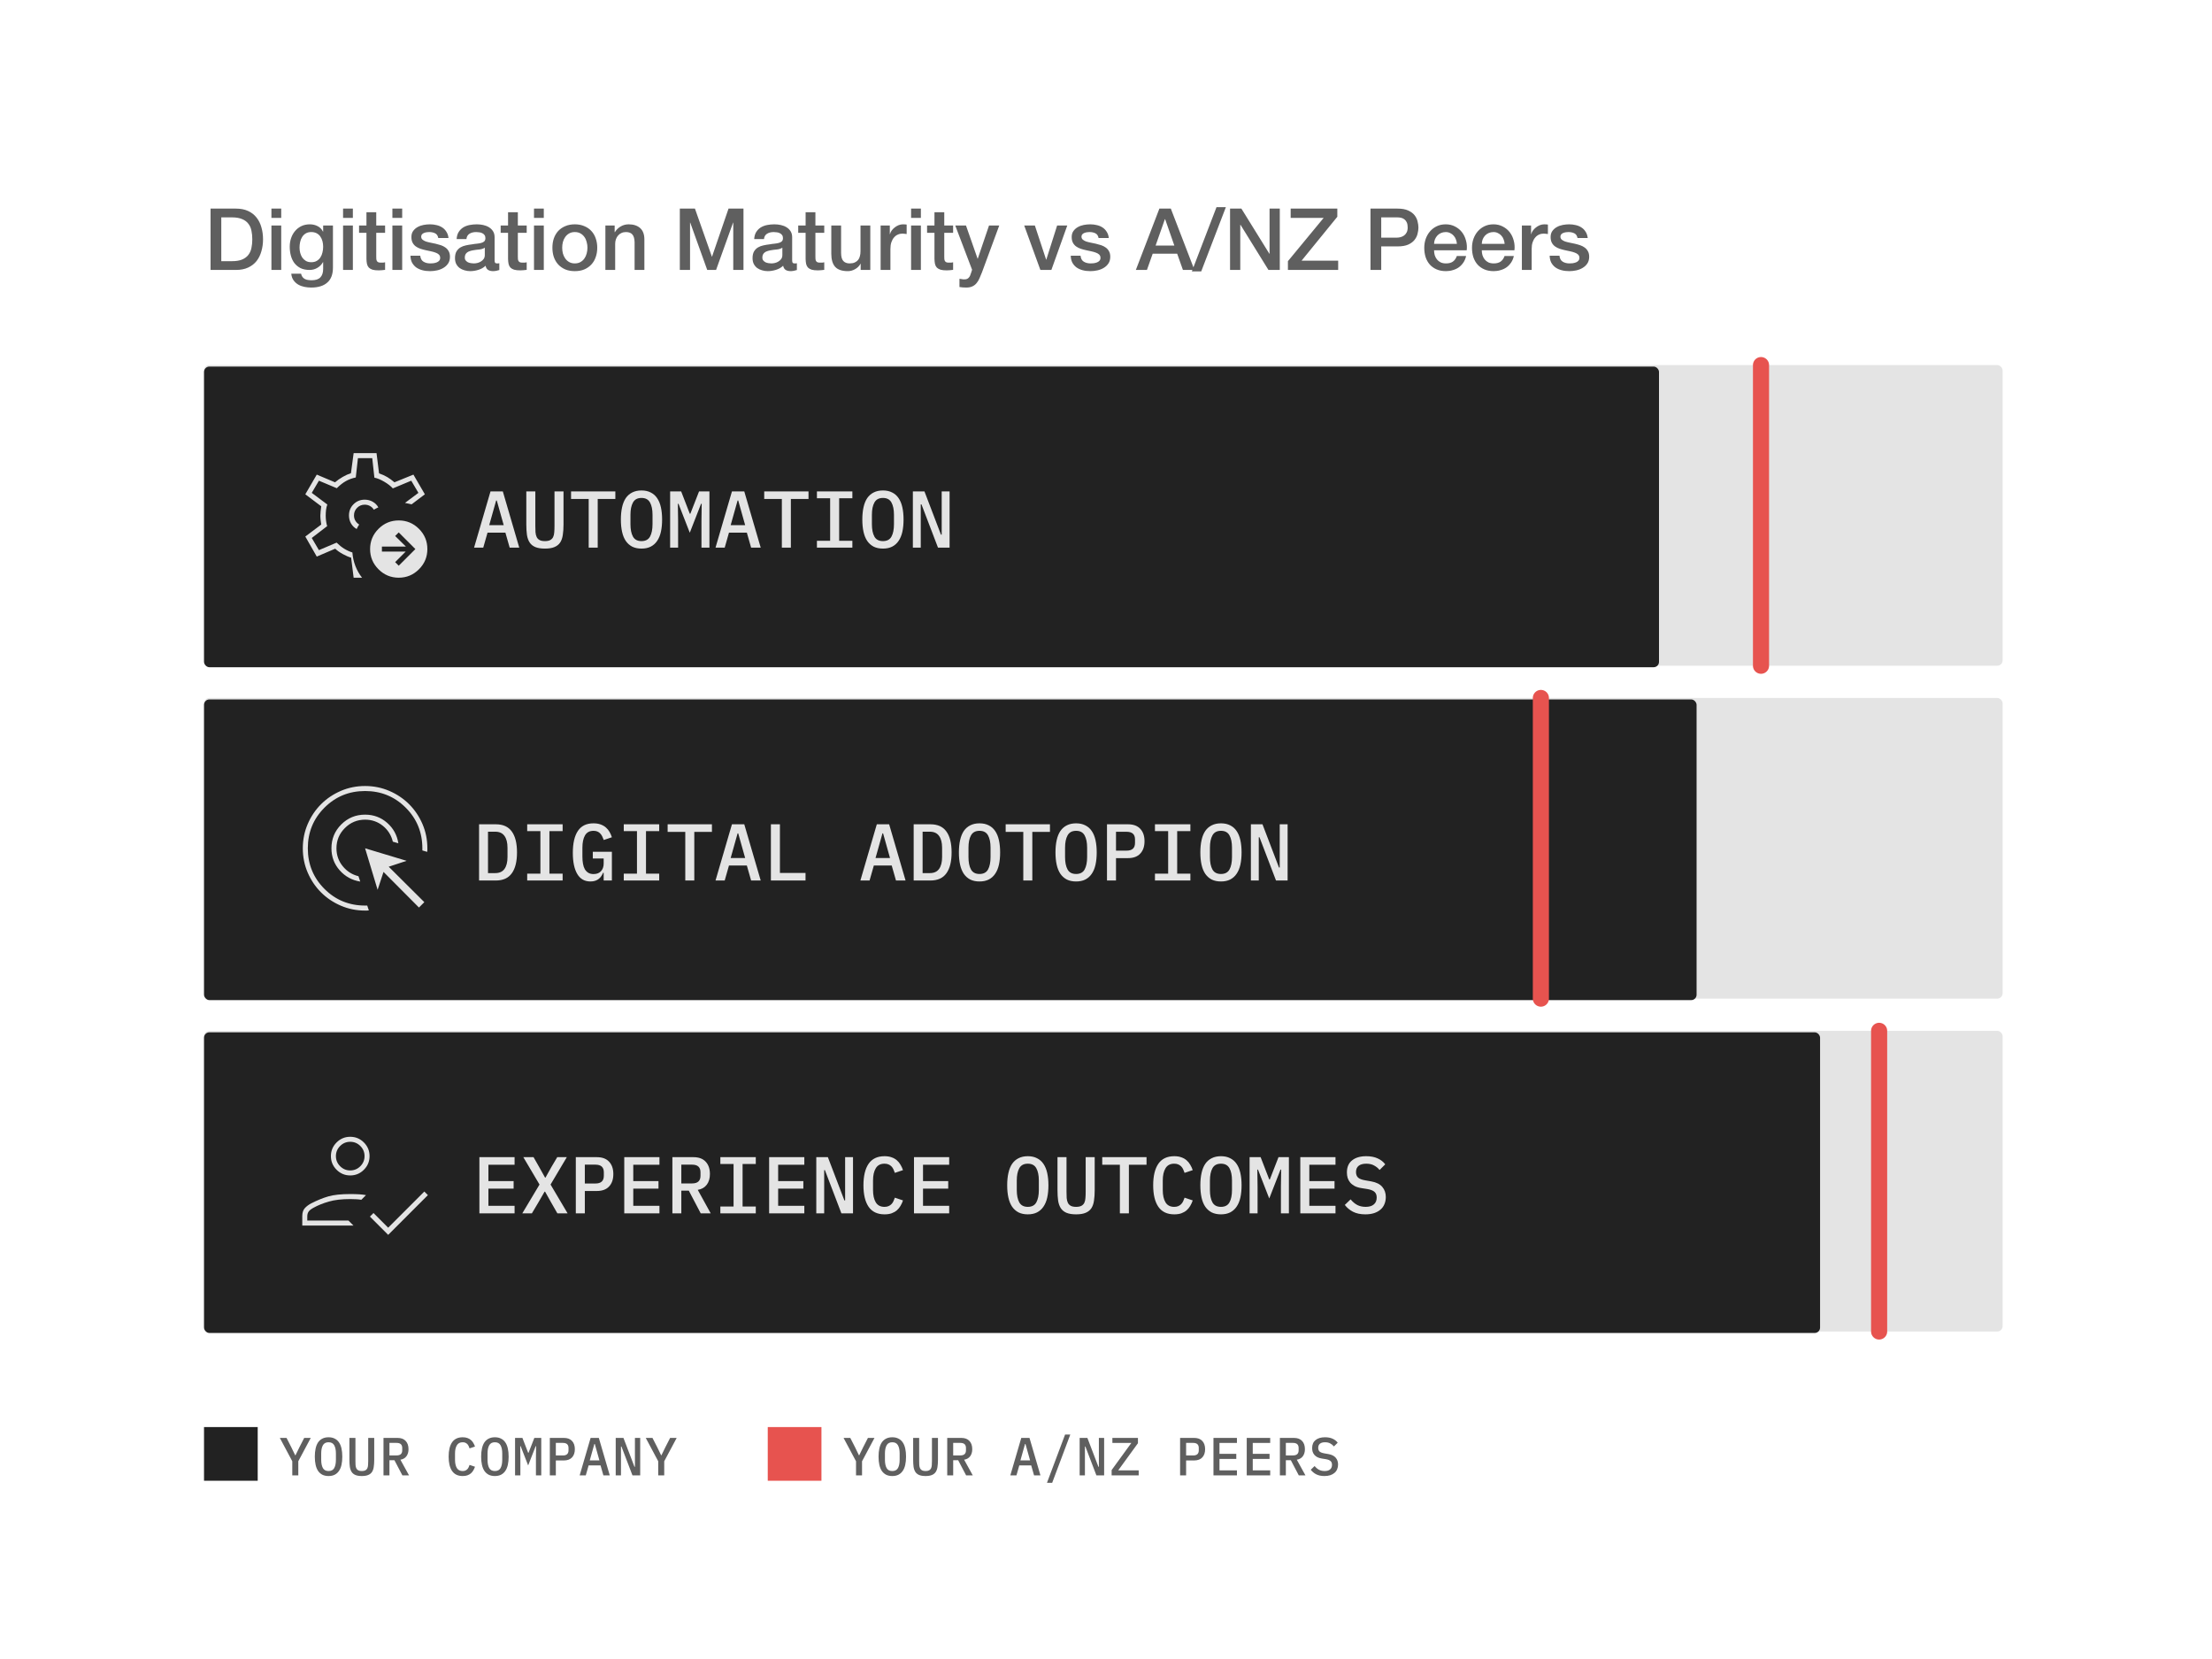
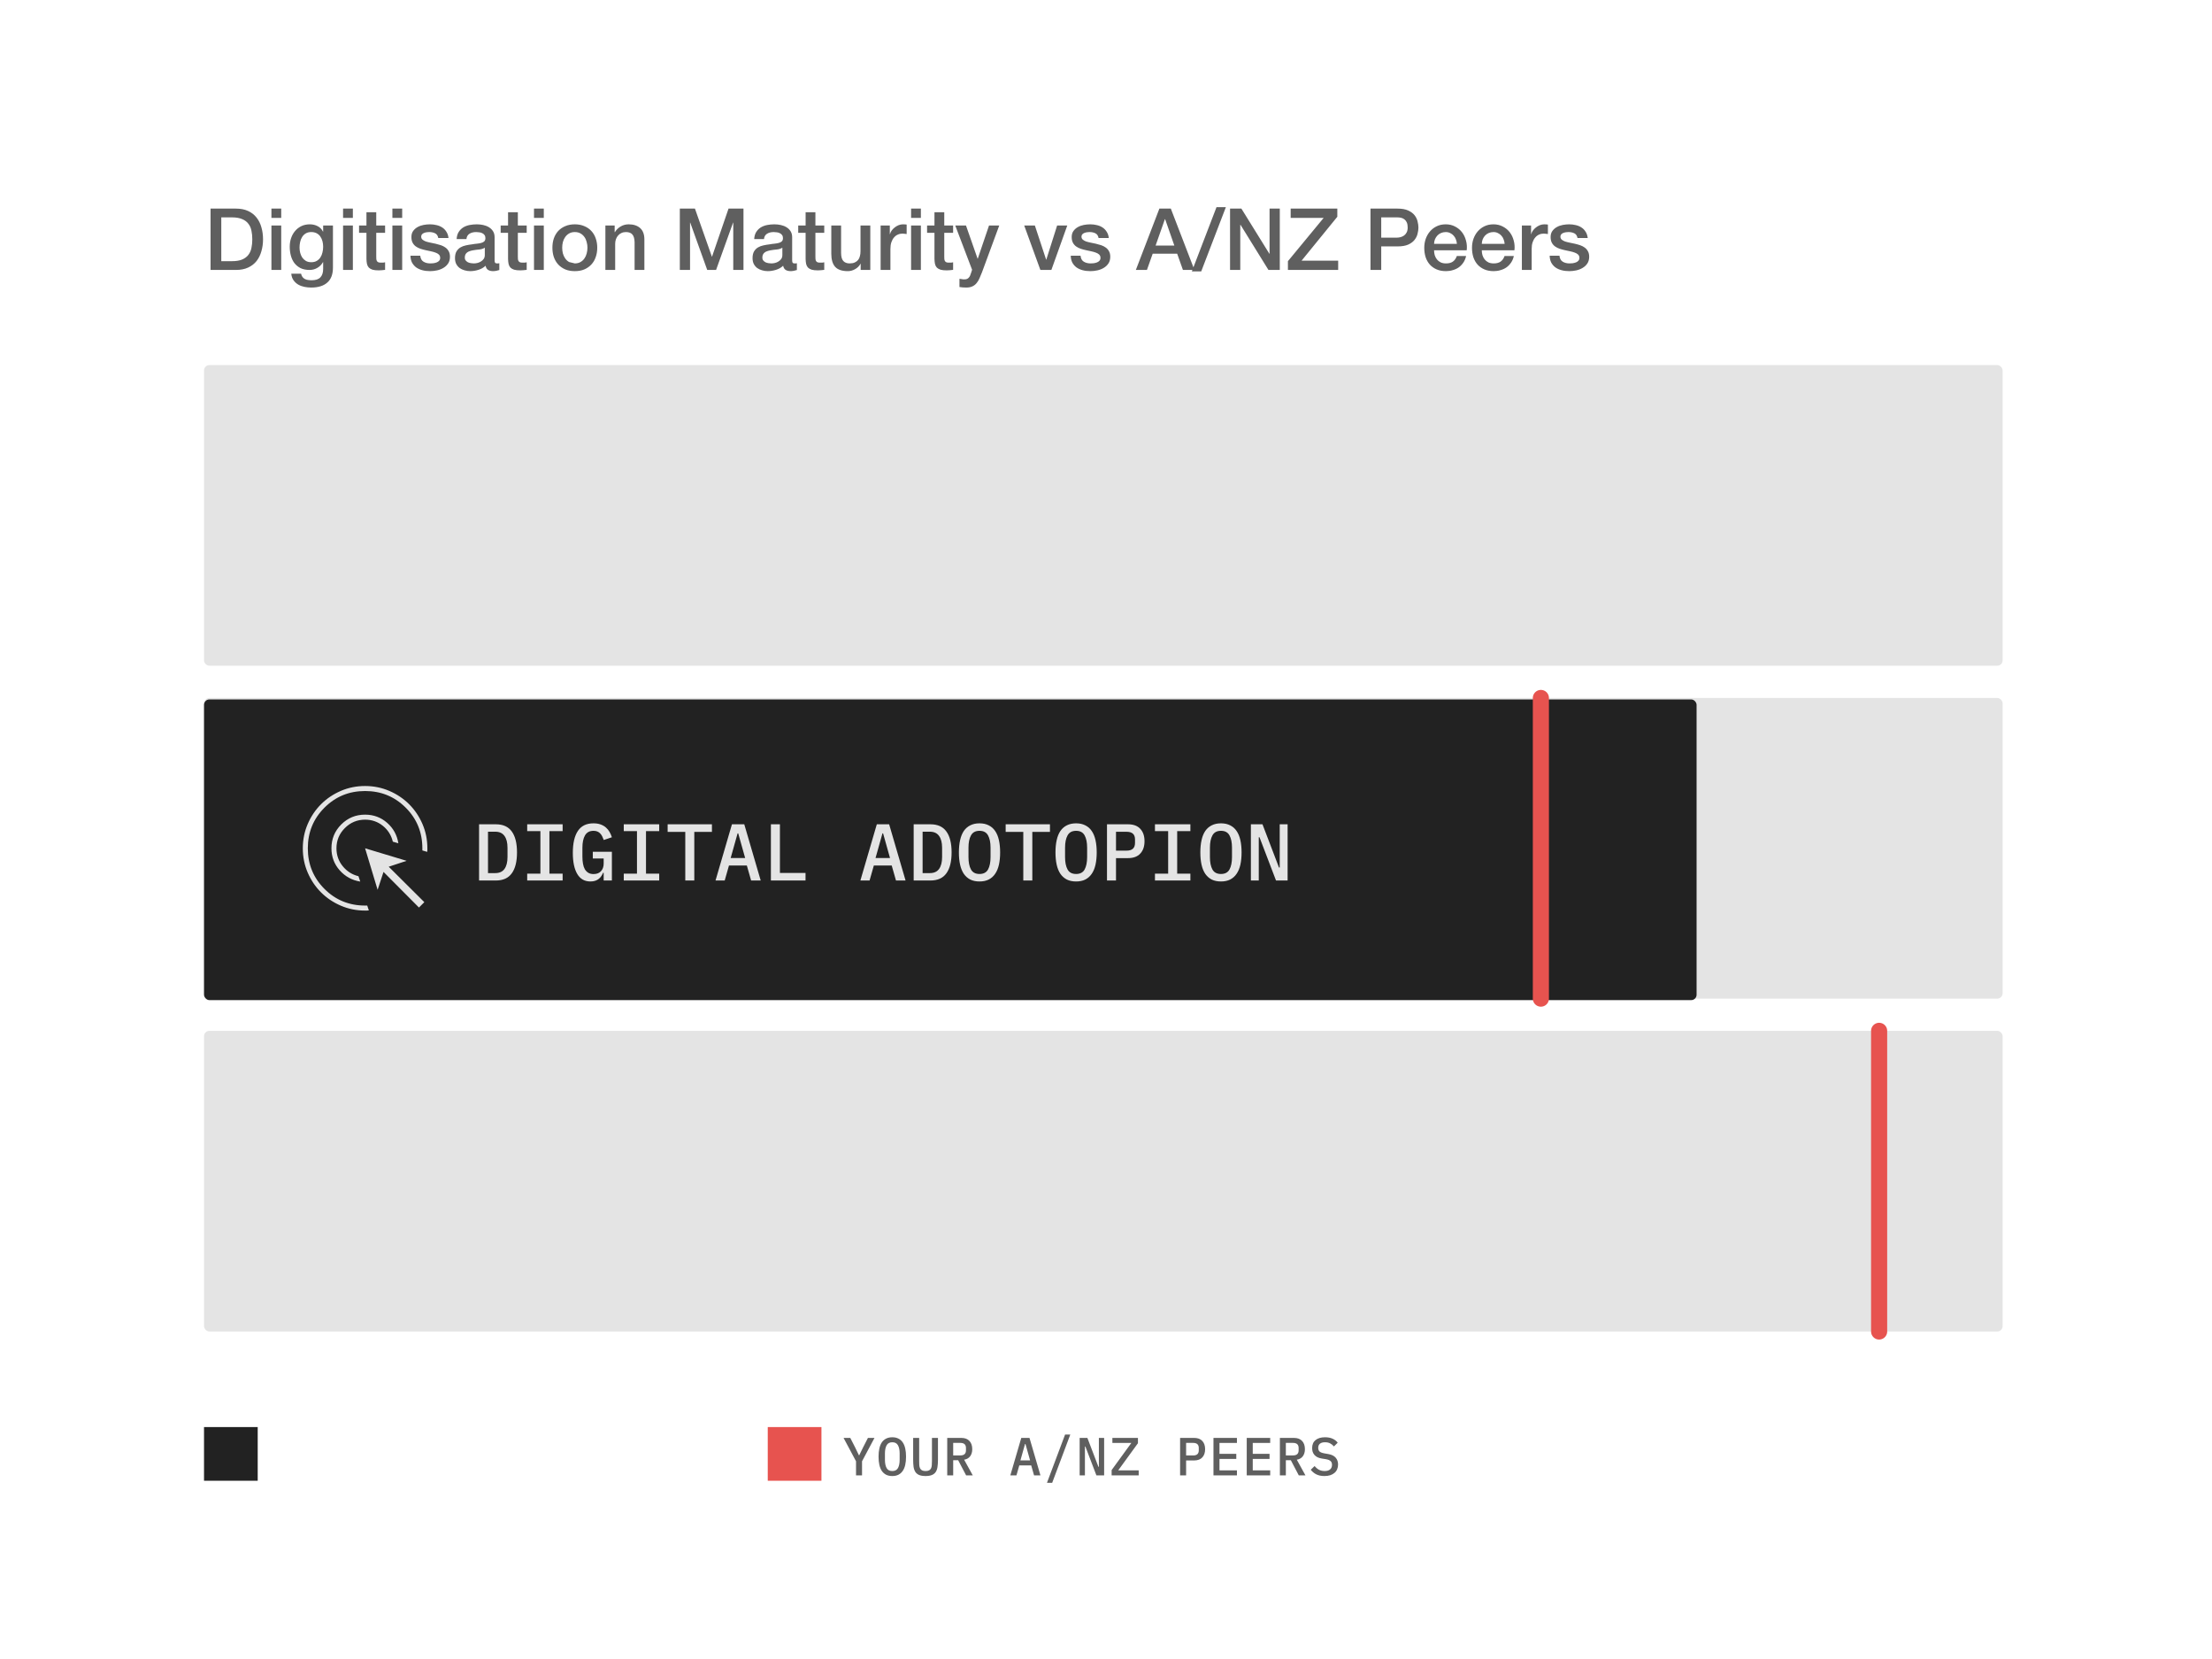
<svg xmlns="http://www.w3.org/2000/svg" width="412" height="309" viewBox="0 0 412 309" fill="none">
-   <path d="M39.216 38.854H43.952C44.827 38.854 45.584 39.004 46.224 39.302C46.864 39.601 47.387 40.012 47.792 40.534C48.197 41.046 48.496 41.649 48.688 42.342C48.891 43.036 48.992 43.777 48.992 44.566C48.992 45.356 48.891 46.097 48.688 46.79C48.496 47.484 48.197 48.092 47.792 48.614C47.387 49.126 46.864 49.532 46.224 49.83C45.584 50.129 44.827 50.278 43.952 50.278H39.216V38.854ZM41.216 48.646H43.184C43.963 48.646 44.597 48.545 45.088 48.342C45.589 48.129 45.979 47.841 46.256 47.478C46.544 47.105 46.736 46.673 46.832 46.182C46.939 45.681 46.992 45.142 46.992 44.566C46.992 43.99 46.939 43.457 46.832 42.966C46.736 42.465 46.544 42.033 46.256 41.67C45.979 41.297 45.589 41.009 45.088 40.806C44.597 40.593 43.963 40.486 43.184 40.486H41.216V48.646ZM50.555 38.854H52.379V40.582H50.555V38.854ZM50.555 42.006H52.379V50.278H50.555V42.006ZM62.014 49.846C62.014 51.094 61.662 52.022 60.958 52.63C60.265 53.249 59.262 53.558 57.95 53.558C57.534 53.558 57.113 53.516 56.686 53.43C56.27 53.345 55.886 53.201 55.534 52.998C55.193 52.796 54.905 52.529 54.67 52.198C54.436 51.868 54.297 51.462 54.254 50.982H56.078C56.132 51.238 56.222 51.446 56.35 51.606C56.478 51.766 56.628 51.889 56.798 51.974C56.98 52.07 57.177 52.129 57.39 52.15C57.604 52.182 57.828 52.198 58.062 52.198C58.798 52.198 59.337 52.017 59.678 51.654C60.02 51.292 60.19 50.769 60.19 50.086V48.822H60.158C59.902 49.281 59.55 49.638 59.102 49.894C58.665 50.15 58.19 50.278 57.678 50.278C57.017 50.278 56.452 50.166 55.982 49.942C55.524 49.708 55.14 49.393 54.83 48.998C54.532 48.593 54.313 48.129 54.174 47.606C54.036 47.084 53.966 46.524 53.966 45.926C53.966 45.372 54.052 44.844 54.222 44.342C54.393 43.841 54.638 43.404 54.958 43.03C55.278 42.646 55.668 42.342 56.126 42.118C56.596 41.894 57.124 41.782 57.71 41.782C58.233 41.782 58.713 41.894 59.15 42.118C59.588 42.332 59.924 42.673 60.158 43.142H60.19V42.006H62.014V49.846ZM57.966 48.838C58.372 48.838 58.713 48.758 58.99 48.598C59.278 48.428 59.508 48.209 59.678 47.942C59.86 47.665 59.988 47.356 60.062 47.014C60.148 46.662 60.19 46.31 60.19 45.958C60.19 45.606 60.148 45.265 60.062 44.934C59.977 44.604 59.844 44.31 59.662 44.054C59.492 43.798 59.262 43.596 58.974 43.446C58.697 43.297 58.361 43.222 57.966 43.222C57.561 43.222 57.22 43.308 56.942 43.478C56.665 43.649 56.441 43.873 56.27 44.15C56.1 44.417 55.977 44.726 55.902 45.078C55.828 45.42 55.79 45.761 55.79 46.102C55.79 46.444 55.833 46.78 55.918 47.11C56.004 47.43 56.132 47.718 56.302 47.974C56.484 48.23 56.708 48.438 56.974 48.598C57.252 48.758 57.582 48.838 57.966 48.838ZM63.899 38.854H65.723V40.582H63.899V38.854ZM63.899 42.006H65.723V50.278H63.899V42.006ZM66.878 42.006H68.254V39.526H70.078V42.006H71.726V43.366H70.078V47.782C70.078 47.974 70.083 48.14 70.094 48.278C70.115 48.417 70.153 48.534 70.206 48.63C70.27 48.726 70.361 48.801 70.478 48.854C70.595 48.897 70.755 48.918 70.958 48.918C71.086 48.918 71.214 48.918 71.342 48.918C71.47 48.908 71.598 48.886 71.726 48.854V50.262C71.523 50.284 71.326 50.305 71.134 50.326C70.942 50.348 70.745 50.358 70.542 50.358C70.062 50.358 69.673 50.316 69.374 50.23C69.086 50.134 68.857 50.001 68.686 49.83C68.526 49.649 68.414 49.425 68.35 49.158C68.297 48.892 68.265 48.588 68.254 48.246V43.366H66.878V42.006ZM73.086 38.854H74.91V40.582H73.086V38.854ZM73.086 42.006H74.91V50.278H73.086V42.006ZM78.273 47.622C78.327 48.156 78.529 48.529 78.882 48.742C79.234 48.956 79.655 49.062 80.145 49.062C80.316 49.062 80.508 49.052 80.722 49.03C80.945 48.998 81.153 48.945 81.346 48.87C81.537 48.796 81.692 48.689 81.809 48.55C81.938 48.401 81.996 48.209 81.986 47.974C81.975 47.74 81.889 47.548 81.73 47.398C81.57 47.249 81.362 47.132 81.106 47.046C80.86 46.95 80.578 46.87 80.257 46.806C79.938 46.742 79.612 46.673 79.281 46.598C78.94 46.524 78.609 46.433 78.29 46.326C77.98 46.22 77.698 46.076 77.442 45.894C77.196 45.713 76.999 45.484 76.85 45.206C76.7 44.918 76.626 44.566 76.626 44.15C76.626 43.702 76.732 43.329 76.945 43.03C77.169 42.721 77.447 42.476 77.778 42.294C78.119 42.102 78.492 41.969 78.897 41.894C79.314 41.82 79.708 41.782 80.082 41.782C80.508 41.782 80.913 41.83 81.297 41.926C81.692 42.012 82.044 42.156 82.353 42.358C82.674 42.561 82.935 42.828 83.138 43.158C83.351 43.478 83.484 43.868 83.537 44.326H81.633C81.548 43.889 81.346 43.596 81.025 43.446C80.716 43.297 80.359 43.222 79.954 43.222C79.826 43.222 79.671 43.233 79.49 43.254C79.319 43.276 79.153 43.318 78.993 43.382C78.844 43.436 78.716 43.521 78.609 43.638C78.503 43.745 78.45 43.889 78.45 44.07C78.45 44.294 78.524 44.476 78.674 44.614C78.834 44.753 79.036 44.87 79.281 44.966C79.537 45.052 79.826 45.126 80.145 45.19C80.466 45.254 80.796 45.324 81.138 45.398C81.468 45.473 81.793 45.564 82.114 45.67C82.433 45.777 82.716 45.921 82.962 46.102C83.218 46.284 83.42 46.513 83.57 46.79C83.73 47.068 83.809 47.409 83.809 47.814C83.809 48.305 83.698 48.721 83.474 49.062C83.249 49.404 82.956 49.681 82.594 49.894C82.242 50.108 81.847 50.262 81.409 50.358C80.972 50.454 80.54 50.502 80.114 50.502C79.591 50.502 79.106 50.444 78.657 50.326C78.22 50.209 77.836 50.033 77.505 49.798C77.186 49.553 76.93 49.254 76.737 48.902C76.556 48.54 76.46 48.113 76.45 47.622H78.273ZM92.122 48.438C92.122 48.662 92.149 48.822 92.202 48.918C92.266 49.014 92.384 49.062 92.554 49.062C92.608 49.062 92.672 49.062 92.746 49.062C92.821 49.062 92.906 49.052 93.002 49.03V50.294C92.938 50.316 92.853 50.337 92.746 50.358C92.65 50.39 92.549 50.417 92.442 50.438C92.336 50.46 92.229 50.476 92.122 50.486C92.016 50.497 91.925 50.502 91.85 50.502C91.477 50.502 91.168 50.428 90.922 50.278C90.677 50.129 90.517 49.868 90.442 49.494C90.08 49.846 89.632 50.102 89.098 50.262C88.576 50.422 88.069 50.502 87.578 50.502C87.205 50.502 86.848 50.449 86.506 50.342C86.165 50.246 85.861 50.102 85.594 49.91C85.338 49.708 85.13 49.457 84.97 49.158C84.821 48.849 84.746 48.492 84.746 48.086C84.746 47.574 84.837 47.158 85.018 46.838C85.21 46.518 85.456 46.268 85.754 46.086C86.064 45.905 86.405 45.777 86.778 45.702C87.162 45.617 87.546 45.553 87.93 45.51C88.261 45.446 88.576 45.404 88.874 45.382C89.173 45.35 89.434 45.302 89.658 45.238C89.893 45.174 90.074 45.078 90.202 44.95C90.341 44.812 90.41 44.609 90.41 44.342C90.41 44.108 90.352 43.916 90.234 43.766C90.128 43.617 89.989 43.505 89.818 43.43C89.658 43.345 89.477 43.292 89.274 43.27C89.072 43.238 88.88 43.222 88.698 43.222C88.186 43.222 87.765 43.329 87.434 43.542C87.104 43.756 86.917 44.086 86.874 44.534H85.05C85.082 44.001 85.21 43.558 85.434 43.206C85.658 42.854 85.941 42.572 86.282 42.358C86.634 42.145 87.029 41.996 87.466 41.91C87.904 41.825 88.352 41.782 88.81 41.782C89.216 41.782 89.616 41.825 90.01 41.91C90.405 41.996 90.757 42.134 91.066 42.326C91.386 42.518 91.642 42.769 91.834 43.078C92.026 43.377 92.122 43.745 92.122 44.182V48.438ZM90.298 46.134C90.021 46.316 89.68 46.428 89.274 46.47C88.869 46.502 88.464 46.556 88.058 46.63C87.866 46.662 87.68 46.71 87.498 46.774C87.317 46.828 87.157 46.908 87.018 47.014C86.88 47.11 86.768 47.244 86.682 47.414C86.608 47.574 86.57 47.772 86.57 48.006C86.57 48.209 86.629 48.38 86.746 48.518C86.864 48.657 87.002 48.769 87.162 48.854C87.333 48.929 87.514 48.982 87.706 49.014C87.909 49.046 88.09 49.062 88.25 49.062C88.453 49.062 88.672 49.036 88.906 48.982C89.141 48.929 89.36 48.838 89.562 48.71C89.776 48.582 89.952 48.422 90.09 48.23C90.229 48.028 90.298 47.782 90.298 47.494V46.134ZM93.253 42.006H94.629V39.526H96.453V42.006H98.101V43.366H96.453V47.782C96.453 47.974 96.458 48.14 96.469 48.278C96.49 48.417 96.528 48.534 96.581 48.63C96.645 48.726 96.736 48.801 96.853 48.854C96.97 48.897 97.13 48.918 97.333 48.918C97.461 48.918 97.589 48.918 97.717 48.918C97.845 48.908 97.973 48.886 98.101 48.854V50.262C97.898 50.284 97.701 50.305 97.509 50.326C97.317 50.348 97.12 50.358 96.917 50.358C96.437 50.358 96.048 50.316 95.749 50.23C95.461 50.134 95.232 50.001 95.061 49.83C94.901 49.649 94.789 49.425 94.725 49.158C94.672 48.892 94.64 48.588 94.629 48.246V43.366H93.253V42.006ZM99.461 38.854H101.285V40.582H99.461V38.854ZM99.461 42.006H101.285V50.278H99.461V42.006ZM107.065 50.502C106.403 50.502 105.811 50.396 105.289 50.182C104.777 49.958 104.339 49.654 103.977 49.27C103.625 48.886 103.353 48.428 103.161 47.894C102.979 47.361 102.889 46.774 102.889 46.134C102.889 45.505 102.979 44.924 103.161 44.39C103.353 43.857 103.625 43.398 103.977 43.014C104.339 42.63 104.777 42.332 105.289 42.118C105.811 41.894 106.403 41.782 107.065 41.782C107.726 41.782 108.313 41.894 108.825 42.118C109.347 42.332 109.785 42.63 110.137 43.014C110.499 43.398 110.771 43.857 110.953 44.39C111.145 44.924 111.241 45.505 111.241 46.134C111.241 46.774 111.145 47.361 110.953 47.894C110.771 48.428 110.499 48.886 110.137 49.27C109.785 49.654 109.347 49.958 108.825 50.182C108.313 50.396 107.726 50.502 107.065 50.502ZM107.065 49.062C107.47 49.062 107.822 48.977 108.121 48.806C108.419 48.636 108.665 48.412 108.857 48.134C109.049 47.857 109.187 47.548 109.273 47.206C109.369 46.854 109.417 46.497 109.417 46.134C109.417 45.782 109.369 45.43 109.273 45.078C109.187 44.726 109.049 44.417 108.857 44.15C108.665 43.873 108.419 43.649 108.121 43.478C107.822 43.308 107.47 43.222 107.065 43.222C106.659 43.222 106.307 43.308 106.009 43.478C105.71 43.649 105.465 43.873 105.273 44.15C105.081 44.417 104.937 44.726 104.841 45.078C104.755 45.43 104.713 45.782 104.713 46.134C104.713 46.497 104.755 46.854 104.841 47.206C104.937 47.548 105.081 47.857 105.273 48.134C105.465 48.412 105.71 48.636 106.009 48.806C106.307 48.977 106.659 49.062 107.065 49.062ZM112.757 42.006H114.485V43.222L114.517 43.254C114.794 42.796 115.157 42.438 115.605 42.182C116.053 41.916 116.549 41.782 117.093 41.782C118 41.782 118.714 42.017 119.237 42.486C119.76 42.956 120.021 43.66 120.021 44.598V50.278H118.197V45.078C118.176 44.428 118.037 43.958 117.781 43.67C117.525 43.372 117.125 43.222 116.581 43.222C116.272 43.222 115.994 43.281 115.749 43.398C115.504 43.505 115.296 43.66 115.125 43.862C114.954 44.054 114.821 44.284 114.725 44.55C114.629 44.817 114.581 45.1 114.581 45.398V50.278H112.757V42.006ZM126.622 38.854H129.438L132.59 47.798H132.622L135.694 38.854H138.478V50.278H136.574V41.462H136.542L133.374 50.278H131.726L128.558 41.462H128.526V50.278H126.622V38.854ZM147.544 48.438C147.544 48.662 147.571 48.822 147.624 48.918C147.688 49.014 147.806 49.062 147.976 49.062C148.03 49.062 148.094 49.062 148.168 49.062C148.243 49.062 148.328 49.052 148.424 49.03V50.294C148.36 50.316 148.275 50.337 148.168 50.358C148.072 50.39 147.971 50.417 147.864 50.438C147.758 50.46 147.651 50.476 147.544 50.486C147.438 50.497 147.347 50.502 147.272 50.502C146.899 50.502 146.59 50.428 146.344 50.278C146.099 50.129 145.939 49.868 145.864 49.494C145.502 49.846 145.054 50.102 144.52 50.262C143.998 50.422 143.491 50.502 143 50.502C142.627 50.502 142.27 50.449 141.928 50.342C141.587 50.246 141.283 50.102 141.016 49.91C140.76 49.708 140.552 49.457 140.392 49.158C140.243 48.849 140.168 48.492 140.168 48.086C140.168 47.574 140.259 47.158 140.44 46.838C140.632 46.518 140.878 46.268 141.176 46.086C141.486 45.905 141.827 45.777 142.2 45.702C142.584 45.617 142.968 45.553 143.352 45.51C143.683 45.446 143.998 45.404 144.296 45.382C144.595 45.35 144.856 45.302 145.08 45.238C145.315 45.174 145.496 45.078 145.624 44.95C145.763 44.812 145.832 44.609 145.832 44.342C145.832 44.108 145.774 43.916 145.656 43.766C145.55 43.617 145.411 43.505 145.24 43.43C145.08 43.345 144.899 43.292 144.696 43.27C144.494 43.238 144.302 43.222 144.12 43.222C143.608 43.222 143.187 43.329 142.856 43.542C142.526 43.756 142.339 44.086 142.296 44.534H140.472C140.504 44.001 140.632 43.558 140.856 43.206C141.08 42.854 141.363 42.572 141.704 42.358C142.056 42.145 142.451 41.996 142.888 41.91C143.326 41.825 143.774 41.782 144.232 41.782C144.638 41.782 145.038 41.825 145.432 41.91C145.827 41.996 146.179 42.134 146.488 42.326C146.808 42.518 147.064 42.769 147.256 43.078C147.448 43.377 147.544 43.745 147.544 44.182V48.438ZM145.72 46.134C145.443 46.316 145.102 46.428 144.696 46.47C144.291 46.502 143.886 46.556 143.48 46.63C143.288 46.662 143.102 46.71 142.92 46.774C142.739 46.828 142.579 46.908 142.44 47.014C142.302 47.11 142.19 47.244 142.104 47.414C142.03 47.574 141.992 47.772 141.992 48.006C141.992 48.209 142.051 48.38 142.168 48.518C142.286 48.657 142.424 48.769 142.584 48.854C142.755 48.929 142.936 48.982 143.128 49.014C143.331 49.046 143.512 49.062 143.672 49.062C143.875 49.062 144.094 49.036 144.328 48.982C144.563 48.929 144.782 48.838 144.984 48.71C145.198 48.582 145.374 48.422 145.512 48.23C145.651 48.028 145.72 47.782 145.72 47.494V46.134ZM148.675 42.006H150.051V39.526H151.875V42.006H153.523V43.366H151.875V47.782C151.875 47.974 151.88 48.14 151.891 48.278C151.912 48.417 151.95 48.534 152.003 48.63C152.067 48.726 152.158 48.801 152.275 48.854C152.392 48.897 152.552 48.918 152.755 48.918C152.883 48.918 153.011 48.918 153.139 48.918C153.267 48.908 153.395 48.886 153.523 48.854V50.262C153.32 50.284 153.123 50.305 152.931 50.326C152.739 50.348 152.542 50.358 152.339 50.358C151.859 50.358 151.47 50.316 151.171 50.23C150.883 50.134 150.654 50.001 150.483 49.83C150.323 49.649 150.211 49.425 150.147 49.158C150.094 48.892 150.062 48.588 150.051 48.246V43.366H148.675V42.006ZM162.099 50.278H160.307V49.126H160.275C160.051 49.542 159.715 49.878 159.267 50.134C158.83 50.38 158.382 50.502 157.923 50.502C156.835 50.502 156.046 50.236 155.555 49.702C155.075 49.158 154.835 48.342 154.835 47.254V42.006H156.659V47.078C156.659 47.804 156.798 48.316 157.075 48.614C157.352 48.913 157.742 49.062 158.243 49.062C158.627 49.062 158.947 49.004 159.203 48.886C159.459 48.769 159.667 48.614 159.827 48.422C159.987 48.22 160.099 47.98 160.163 47.702C160.238 47.425 160.275 47.126 160.275 46.806V42.006H162.099V50.278ZM164.023 42.006H165.735V43.606H165.767C165.82 43.382 165.921 43.164 166.071 42.95C166.231 42.737 166.417 42.545 166.631 42.374C166.855 42.193 167.1 42.049 167.367 41.942C167.633 41.836 167.905 41.782 168.183 41.782C168.396 41.782 168.54 41.788 168.615 41.798C168.7 41.809 168.785 41.82 168.871 41.83V43.59C168.743 43.569 168.609 43.553 168.471 43.542C168.343 43.521 168.215 43.51 168.087 43.51C167.777 43.51 167.484 43.574 167.207 43.702C166.94 43.82 166.705 44.001 166.503 44.246C166.3 44.481 166.14 44.774 166.023 45.126C165.905 45.478 165.847 45.884 165.847 46.342V50.278H164.023V42.006ZM169.696 38.854H171.52V40.582H169.696V38.854ZM169.696 42.006H171.52V50.278H169.696V42.006ZM172.675 42.006H174.051V39.526H175.875V42.006H177.523V43.366H175.875V47.782C175.875 47.974 175.88 48.14 175.891 48.278C175.912 48.417 175.95 48.534 176.003 48.63C176.067 48.726 176.158 48.801 176.275 48.854C176.392 48.897 176.552 48.918 176.755 48.918C176.883 48.918 177.011 48.918 177.139 48.918C177.267 48.908 177.395 48.886 177.523 48.854V50.262C177.32 50.284 177.123 50.305 176.931 50.326C176.739 50.348 176.542 50.358 176.339 50.358C175.859 50.358 175.47 50.316 175.171 50.23C174.883 50.134 174.654 50.001 174.483 49.83C174.323 49.649 174.211 49.425 174.147 49.158C174.094 48.892 174.062 48.588 174.051 48.246V43.366H172.675V42.006ZM177.923 42.006H179.923L182.083 48.182H182.115L184.211 42.006H186.115L182.899 50.726C182.75 51.1 182.6 51.457 182.451 51.798C182.312 52.14 182.136 52.438 181.923 52.694C181.72 52.961 181.464 53.169 181.155 53.318C180.846 53.478 180.451 53.558 179.971 53.558C179.544 53.558 179.123 53.526 178.707 53.462V51.926C178.856 51.948 179 51.969 179.139 51.99C179.278 52.022 179.422 52.038 179.571 52.038C179.784 52.038 179.96 52.012 180.099 51.958C180.238 51.905 180.35 51.825 180.435 51.718C180.531 51.622 180.611 51.505 180.675 51.366C180.739 51.228 180.798 51.068 180.851 50.886L181.059 50.246L177.923 42.006ZM190.769 42.006H192.753L194.849 48.358H194.881L196.897 42.006H198.785L195.825 50.278H193.777L190.769 42.006ZM201.258 47.622C201.311 48.156 201.514 48.529 201.866 48.742C202.218 48.956 202.639 49.062 203.13 49.062C203.301 49.062 203.493 49.052 203.706 49.03C203.93 48.998 204.138 48.945 204.33 48.87C204.522 48.796 204.677 48.689 204.794 48.55C204.922 48.401 204.981 48.209 204.97 47.974C204.959 47.74 204.874 47.548 204.714 47.398C204.554 47.249 204.346 47.132 204.09 47.046C203.845 46.95 203.562 46.87 203.242 46.806C202.922 46.742 202.597 46.673 202.266 46.598C201.925 46.524 201.594 46.433 201.274 46.326C200.965 46.22 200.682 46.076 200.426 45.894C200.181 45.713 199.983 45.484 199.834 45.206C199.685 44.918 199.61 44.566 199.61 44.15C199.61 43.702 199.717 43.329 199.93 43.03C200.154 42.721 200.431 42.476 200.762 42.294C201.103 42.102 201.477 41.969 201.882 41.894C202.298 41.82 202.693 41.782 203.066 41.782C203.493 41.782 203.898 41.83 204.282 41.926C204.677 42.012 205.029 42.156 205.338 42.358C205.658 42.561 205.919 42.828 206.122 43.158C206.335 43.478 206.469 43.868 206.522 44.326H204.618C204.533 43.889 204.33 43.596 204.01 43.446C203.701 43.297 203.343 43.222 202.938 43.222C202.81 43.222 202.655 43.233 202.474 43.254C202.303 43.276 202.138 43.318 201.978 43.382C201.829 43.436 201.701 43.521 201.594 43.638C201.487 43.745 201.434 43.889 201.434 44.07C201.434 44.294 201.509 44.476 201.658 44.614C201.818 44.753 202.021 44.87 202.266 44.966C202.522 45.052 202.81 45.126 203.13 45.19C203.45 45.254 203.781 45.324 204.122 45.398C204.453 45.473 204.778 45.564 205.098 45.67C205.418 45.777 205.701 45.921 205.946 46.102C206.202 46.284 206.405 46.513 206.554 46.79C206.714 47.068 206.794 47.409 206.794 47.814C206.794 48.305 206.682 48.721 206.458 49.062C206.234 49.404 205.941 49.681 205.578 49.894C205.226 50.108 204.831 50.262 204.394 50.358C203.957 50.454 203.525 50.502 203.098 50.502C202.575 50.502 202.09 50.444 201.642 50.326C201.205 50.209 200.821 50.033 200.49 49.798C200.17 49.553 199.914 49.254 199.722 48.902C199.541 48.54 199.445 48.113 199.434 47.622H201.258ZM215.944 38.854H218.072L222.472 50.278H220.328L219.256 47.254H214.696L213.624 50.278H211.56L215.944 38.854ZM215.24 45.734H218.728L217.016 40.822H216.968L215.24 45.734ZM226.584 38.582H228.328L223.736 50.55H221.992L226.584 38.582ZM229.105 38.854H231.217L236.433 47.27H236.465V38.854H238.369V50.278H236.257L231.057 41.878H231.009V50.278H229.105V38.854ZM240.396 38.854H249.084V40.374L242.428 48.55H249.244V50.278H239.884V48.646L246.54 40.582H240.396V38.854ZM255.263 38.854H260.303C261.114 38.854 261.775 38.972 262.287 39.206C262.799 39.441 263.194 39.734 263.471 40.086C263.748 40.438 263.935 40.822 264.031 41.238C264.138 41.654 264.191 42.038 264.191 42.39C264.191 42.742 264.138 43.126 264.031 43.542C263.935 43.948 263.748 44.326 263.471 44.678C263.194 45.03 262.799 45.324 262.287 45.558C261.775 45.782 261.114 45.894 260.303 45.894H257.263V50.278H255.263V38.854ZM257.263 44.262H260.191C260.415 44.262 260.644 44.23 260.879 44.166C261.114 44.102 261.327 44.001 261.519 43.862C261.722 43.713 261.882 43.521 261.999 43.286C262.127 43.041 262.191 42.737 262.191 42.374C262.191 42.001 262.138 41.692 262.031 41.446C261.924 41.201 261.78 41.009 261.599 40.87C261.418 40.721 261.21 40.62 260.975 40.566C260.74 40.513 260.49 40.486 260.223 40.486H257.263V44.262ZM271.359 45.414C271.337 45.126 271.273 44.849 271.167 44.582C271.071 44.316 270.932 44.086 270.751 43.894C270.58 43.692 270.367 43.532 270.111 43.414C269.865 43.286 269.588 43.222 269.279 43.222C268.959 43.222 268.665 43.281 268.399 43.398C268.143 43.505 267.919 43.66 267.727 43.862C267.545 44.054 267.396 44.284 267.279 44.55C267.172 44.817 267.113 45.105 267.103 45.414H271.359ZM267.103 46.614C267.103 46.934 267.145 47.244 267.231 47.542C267.327 47.841 267.465 48.102 267.647 48.326C267.828 48.55 268.057 48.732 268.335 48.87C268.612 48.998 268.943 49.062 269.327 49.062C269.86 49.062 270.287 48.95 270.607 48.726C270.937 48.492 271.183 48.145 271.343 47.686H273.071C272.975 48.134 272.809 48.534 272.575 48.886C272.34 49.238 272.057 49.537 271.727 49.782C271.396 50.017 271.023 50.193 270.607 50.31C270.201 50.438 269.775 50.502 269.327 50.502C268.676 50.502 268.1 50.396 267.599 50.182C267.097 49.969 266.671 49.67 266.319 49.286C265.977 48.902 265.716 48.444 265.535 47.91C265.364 47.377 265.279 46.79 265.279 46.15C265.279 45.564 265.369 45.009 265.551 44.486C265.743 43.953 266.009 43.489 266.351 43.094C266.703 42.689 267.124 42.369 267.615 42.134C268.105 41.9 268.66 41.782 269.279 41.782C269.929 41.782 270.511 41.921 271.023 42.198C271.545 42.465 271.977 42.822 272.319 43.27C272.66 43.718 272.905 44.236 273.055 44.822C273.215 45.398 273.257 45.996 273.183 46.614H267.103ZM280.249 45.414C280.228 45.126 280.164 44.849 280.057 44.582C279.961 44.316 279.823 44.086 279.641 43.894C279.471 43.692 279.257 43.532 279.001 43.414C278.756 43.286 278.479 43.222 278.169 43.222C277.849 43.222 277.556 43.281 277.289 43.398C277.033 43.505 276.809 43.66 276.617 43.862C276.436 44.054 276.287 44.284 276.169 44.55C276.063 44.817 276.004 45.105 275.993 45.414H280.249ZM275.993 46.614C275.993 46.934 276.036 47.244 276.121 47.542C276.217 47.841 276.356 48.102 276.537 48.326C276.719 48.55 276.948 48.732 277.225 48.87C277.503 48.998 277.833 49.062 278.217 49.062C278.751 49.062 279.177 48.95 279.497 48.726C279.828 48.492 280.073 48.145 280.233 47.686H281.961C281.865 48.134 281.7 48.534 281.465 48.886C281.231 49.238 280.948 49.537 280.617 49.782C280.287 50.017 279.913 50.193 279.497 50.31C279.092 50.438 278.665 50.502 278.217 50.502C277.567 50.502 276.991 50.396 276.489 50.182C275.988 49.969 275.561 49.67 275.209 49.286C274.868 48.902 274.607 48.444 274.425 47.91C274.255 47.377 274.169 46.79 274.169 46.15C274.169 45.564 274.26 45.009 274.441 44.486C274.633 43.953 274.9 43.489 275.241 43.094C275.593 42.689 276.015 42.369 276.505 42.134C276.996 41.9 277.551 41.782 278.169 41.782C278.82 41.782 279.401 41.921 279.913 42.198C280.436 42.465 280.868 42.822 281.209 43.27C281.551 43.718 281.796 44.236 281.945 44.822C282.105 45.398 282.148 45.996 282.073 46.614H275.993ZM283.46 42.006H285.172V43.606H285.204C285.257 43.382 285.359 43.164 285.508 42.95C285.668 42.737 285.855 42.545 286.068 42.374C286.292 42.193 286.537 42.049 286.804 41.942C287.071 41.836 287.343 41.782 287.62 41.782C287.833 41.782 287.977 41.788 288.052 41.798C288.137 41.809 288.223 41.82 288.308 41.83V43.59C288.18 43.569 288.047 43.553 287.908 43.542C287.78 43.521 287.652 43.51 287.524 43.51C287.215 43.51 286.921 43.574 286.644 43.702C286.377 43.82 286.143 44.001 285.94 44.246C285.737 44.481 285.577 44.774 285.46 45.126C285.343 45.478 285.284 45.884 285.284 46.342V50.278H283.46V42.006ZM290.461 47.622C290.514 48.156 290.717 48.529 291.069 48.742C291.421 48.956 291.842 49.062 292.333 49.062C292.504 49.062 292.696 49.052 292.909 49.03C293.133 48.998 293.341 48.945 293.533 48.87C293.725 48.796 293.88 48.689 293.997 48.55C294.125 48.401 294.184 48.209 294.173 47.974C294.162 47.74 294.077 47.548 293.917 47.398C293.757 47.249 293.549 47.132 293.293 47.046C293.048 46.95 292.765 46.87 292.445 46.806C292.125 46.742 291.8 46.673 291.469 46.598C291.128 46.524 290.797 46.433 290.477 46.326C290.168 46.22 289.885 46.076 289.629 45.894C289.384 45.713 289.186 45.484 289.037 45.206C288.888 44.918 288.813 44.566 288.813 44.15C288.813 43.702 288.92 43.329 289.133 43.03C289.357 42.721 289.634 42.476 289.965 42.294C290.306 42.102 290.68 41.969 291.085 41.894C291.501 41.82 291.896 41.782 292.269 41.782C292.696 41.782 293.101 41.83 293.485 41.926C293.88 42.012 294.232 42.156 294.541 42.358C294.861 42.561 295.122 42.828 295.325 43.158C295.538 43.478 295.672 43.868 295.725 44.326H293.821C293.736 43.889 293.533 43.596 293.213 43.446C292.904 43.297 292.546 43.222 292.141 43.222C292.013 43.222 291.858 43.233 291.677 43.254C291.506 43.276 291.341 43.318 291.181 43.382C291.032 43.436 290.904 43.521 290.797 43.638C290.69 43.745 290.637 43.889 290.637 44.07C290.637 44.294 290.712 44.476 290.861 44.614C291.021 44.753 291.224 44.87 291.469 44.966C291.725 45.052 292.013 45.126 292.333 45.19C292.653 45.254 292.984 45.324 293.325 45.398C293.656 45.473 293.981 45.564 294.301 45.67C294.621 45.777 294.904 45.921 295.149 46.102C295.405 46.284 295.608 46.513 295.757 46.79C295.917 47.068 295.997 47.409 295.997 47.814C295.997 48.305 295.885 48.721 295.661 49.062C295.437 49.404 295.144 49.681 294.781 49.894C294.429 50.108 294.034 50.262 293.597 50.358C293.16 50.454 292.728 50.502 292.301 50.502C291.778 50.502 291.293 50.444 290.845 50.326C290.408 50.209 290.024 50.033 289.693 49.798C289.373 49.553 289.117 49.254 288.925 48.902C288.744 48.54 288.648 48.113 288.637 47.622H290.461Z" fill="#5F5F5F" />
+   <path d="M39.216 38.854H43.952C44.827 38.854 45.584 39.004 46.224 39.302C46.864 39.601 47.387 40.012 47.792 40.534C48.197 41.046 48.496 41.649 48.688 42.342C48.891 43.036 48.992 43.777 48.992 44.566C48.992 45.356 48.891 46.097 48.688 46.79C48.496 47.484 48.197 48.092 47.792 48.614C47.387 49.126 46.864 49.532 46.224 49.83C45.584 50.129 44.827 50.278 43.952 50.278H39.216V38.854ZM41.216 48.646H43.184C43.963 48.646 44.597 48.545 45.088 48.342C45.589 48.129 45.979 47.841 46.256 47.478C46.544 47.105 46.736 46.673 46.832 46.182C46.939 45.681 46.992 45.142 46.992 44.566C46.992 43.99 46.939 43.457 46.832 42.966C46.736 42.465 46.544 42.033 46.256 41.67C45.979 41.297 45.589 41.009 45.088 40.806C44.597 40.593 43.963 40.486 43.184 40.486H41.216V48.646ZM50.555 38.854H52.379V40.582H50.555V38.854ZM50.555 42.006H52.379V50.278H50.555V42.006ZM62.014 49.846C62.014 51.094 61.662 52.022 60.958 52.63C60.265 53.249 59.262 53.558 57.95 53.558C57.534 53.558 57.113 53.516 56.686 53.43C56.27 53.345 55.886 53.201 55.534 52.998C55.193 52.796 54.905 52.529 54.67 52.198C54.436 51.868 54.297 51.462 54.254 50.982H56.078C56.132 51.238 56.222 51.446 56.35 51.606C56.478 51.766 56.628 51.889 56.798 51.974C56.98 52.07 57.177 52.129 57.39 52.15C57.604 52.182 57.828 52.198 58.062 52.198C58.798 52.198 59.337 52.017 59.678 51.654C60.02 51.292 60.19 50.769 60.19 50.086V48.822H60.158C59.902 49.281 59.55 49.638 59.102 49.894C58.665 50.15 58.19 50.278 57.678 50.278C57.017 50.278 56.452 50.166 55.982 49.942C55.524 49.708 55.14 49.393 54.83 48.998C54.532 48.593 54.313 48.129 54.174 47.606C54.036 47.084 53.966 46.524 53.966 45.926C53.966 45.372 54.052 44.844 54.222 44.342C54.393 43.841 54.638 43.404 54.958 43.03C55.278 42.646 55.668 42.342 56.126 42.118C56.596 41.894 57.124 41.782 57.71 41.782C58.233 41.782 58.713 41.894 59.15 42.118C59.588 42.332 59.924 42.673 60.158 43.142H60.19V42.006H62.014V49.846ZM57.966 48.838C58.372 48.838 58.713 48.758 58.99 48.598C59.278 48.428 59.508 48.209 59.678 47.942C59.86 47.665 59.988 47.356 60.062 47.014C60.148 46.662 60.19 46.31 60.19 45.958C60.19 45.606 60.148 45.265 60.062 44.934C59.977 44.604 59.844 44.31 59.662 44.054C59.492 43.798 59.262 43.596 58.974 43.446C58.697 43.297 58.361 43.222 57.966 43.222C57.561 43.222 57.22 43.308 56.942 43.478C56.665 43.649 56.441 43.873 56.27 44.15C56.1 44.417 55.977 44.726 55.902 45.078C55.828 45.42 55.79 45.761 55.79 46.102C55.79 46.444 55.833 46.78 55.918 47.11C56.004 47.43 56.132 47.718 56.302 47.974C56.484 48.23 56.708 48.438 56.974 48.598C57.252 48.758 57.582 48.838 57.966 48.838ZM63.899 38.854H65.723V40.582H63.899V38.854ZM63.899 42.006H65.723V50.278H63.899V42.006ZM66.878 42.006H68.254V39.526H70.078V42.006H71.726V43.366H70.078V47.782C70.078 47.974 70.083 48.14 70.094 48.278C70.115 48.417 70.153 48.534 70.206 48.63C70.27 48.726 70.361 48.801 70.478 48.854C70.595 48.897 70.755 48.918 70.958 48.918C71.086 48.918 71.214 48.918 71.342 48.918C71.47 48.908 71.598 48.886 71.726 48.854V50.262C71.523 50.284 71.326 50.305 71.134 50.326C70.942 50.348 70.745 50.358 70.542 50.358C70.062 50.358 69.673 50.316 69.374 50.23C69.086 50.134 68.857 50.001 68.686 49.83C68.526 49.649 68.414 49.425 68.35 49.158C68.297 48.892 68.265 48.588 68.254 48.246V43.366H66.878V42.006ZM73.086 38.854H74.91V40.582H73.086V38.854ZM73.086 42.006H74.91V50.278H73.086V42.006ZM78.273 47.622C78.327 48.156 78.529 48.529 78.882 48.742C79.234 48.956 79.655 49.062 80.145 49.062C80.316 49.062 80.508 49.052 80.722 49.03C80.945 48.998 81.153 48.945 81.346 48.87C81.537 48.796 81.692 48.689 81.809 48.55C81.938 48.401 81.996 48.209 81.986 47.974C81.975 47.74 81.889 47.548 81.73 47.398C81.57 47.249 81.362 47.132 81.106 47.046C80.86 46.95 80.578 46.87 80.257 46.806C79.938 46.742 79.612 46.673 79.281 46.598C78.94 46.524 78.609 46.433 78.29 46.326C77.98 46.22 77.698 46.076 77.442 45.894C77.196 45.713 76.999 45.484 76.85 45.206C76.7 44.918 76.626 44.566 76.626 44.15C76.626 43.702 76.732 43.329 76.945 43.03C77.169 42.721 77.447 42.476 77.778 42.294C78.119 42.102 78.492 41.969 78.897 41.894C79.314 41.82 79.708 41.782 80.082 41.782C80.508 41.782 80.913 41.83 81.297 41.926C81.692 42.012 82.044 42.156 82.353 42.358C82.674 42.561 82.935 42.828 83.138 43.158C83.351 43.478 83.484 43.868 83.537 44.326H81.633C81.548 43.889 81.346 43.596 81.025 43.446C80.716 43.297 80.359 43.222 79.954 43.222C79.826 43.222 79.671 43.233 79.49 43.254C79.319 43.276 79.153 43.318 78.993 43.382C78.844 43.436 78.716 43.521 78.609 43.638C78.503 43.745 78.45 43.889 78.45 44.07C78.45 44.294 78.524 44.476 78.674 44.614C78.834 44.753 79.036 44.87 79.281 44.966C79.537 45.052 79.826 45.126 80.145 45.19C80.466 45.254 80.796 45.324 81.138 45.398C81.468 45.473 81.793 45.564 82.114 45.67C82.433 45.777 82.716 45.921 82.962 46.102C83.218 46.284 83.42 46.513 83.57 46.79C83.73 47.068 83.809 47.409 83.809 47.814C83.809 48.305 83.698 48.721 83.474 49.062C83.249 49.404 82.956 49.681 82.594 49.894C82.242 50.108 81.847 50.262 81.409 50.358C80.972 50.454 80.54 50.502 80.114 50.502C79.591 50.502 79.106 50.444 78.657 50.326C78.22 50.209 77.836 50.033 77.505 49.798C77.186 49.553 76.93 49.254 76.737 48.902C76.556 48.54 76.46 48.113 76.45 47.622H78.273ZM92.122 48.438C92.122 48.662 92.149 48.822 92.202 48.918C92.266 49.014 92.384 49.062 92.554 49.062C92.608 49.062 92.672 49.062 92.746 49.062C92.821 49.062 92.906 49.052 93.002 49.03V50.294C92.938 50.316 92.853 50.337 92.746 50.358C92.65 50.39 92.549 50.417 92.442 50.438C92.336 50.46 92.229 50.476 92.122 50.486C92.016 50.497 91.925 50.502 91.85 50.502C91.477 50.502 91.168 50.428 90.922 50.278C90.677 50.129 90.517 49.868 90.442 49.494C90.08 49.846 89.632 50.102 89.098 50.262C88.576 50.422 88.069 50.502 87.578 50.502C87.205 50.502 86.848 50.449 86.506 50.342C86.165 50.246 85.861 50.102 85.594 49.91C85.338 49.708 85.13 49.457 84.97 49.158C84.821 48.849 84.746 48.492 84.746 48.086C84.746 47.574 84.837 47.158 85.018 46.838C85.21 46.518 85.456 46.268 85.754 46.086C86.064 45.905 86.405 45.777 86.778 45.702C87.162 45.617 87.546 45.553 87.93 45.51C88.261 45.446 88.576 45.404 88.874 45.382C89.173 45.35 89.434 45.302 89.658 45.238C89.893 45.174 90.074 45.078 90.202 44.95C90.341 44.812 90.41 44.609 90.41 44.342C90.41 44.108 90.352 43.916 90.234 43.766C90.128 43.617 89.989 43.505 89.818 43.43C89.658 43.345 89.477 43.292 89.274 43.27C89.072 43.238 88.88 43.222 88.698 43.222C88.186 43.222 87.765 43.329 87.434 43.542C87.104 43.756 86.917 44.086 86.874 44.534H85.05C85.082 44.001 85.21 43.558 85.434 43.206C85.658 42.854 85.941 42.572 86.282 42.358C86.634 42.145 87.029 41.996 87.466 41.91C87.904 41.825 88.352 41.782 88.81 41.782C89.216 41.782 89.616 41.825 90.01 41.91C90.405 41.996 90.757 42.134 91.066 42.326C91.386 42.518 91.642 42.769 91.834 43.078C92.026 43.377 92.122 43.745 92.122 44.182V48.438ZM90.298 46.134C90.021 46.316 89.68 46.428 89.274 46.47C88.869 46.502 88.464 46.556 88.058 46.63C87.866 46.662 87.68 46.71 87.498 46.774C87.317 46.828 87.157 46.908 87.018 47.014C86.88 47.11 86.768 47.244 86.682 47.414C86.608 47.574 86.57 47.772 86.57 48.006C86.57 48.209 86.629 48.38 86.746 48.518C86.864 48.657 87.002 48.769 87.162 48.854C87.333 48.929 87.514 48.982 87.706 49.014C87.909 49.046 88.09 49.062 88.25 49.062C88.453 49.062 88.672 49.036 88.906 48.982C89.141 48.929 89.36 48.838 89.562 48.71C89.776 48.582 89.952 48.422 90.09 48.23C90.229 48.028 90.298 47.782 90.298 47.494V46.134ZM93.253 42.006H94.629V39.526H96.453V42.006H98.101V43.366H96.453V47.782C96.453 47.974 96.458 48.14 96.469 48.278C96.49 48.417 96.528 48.534 96.581 48.63C96.645 48.726 96.736 48.801 96.853 48.854C96.97 48.897 97.13 48.918 97.333 48.918C97.461 48.918 97.589 48.918 97.717 48.918C97.845 48.908 97.973 48.886 98.101 48.854V50.262C97.898 50.284 97.701 50.305 97.509 50.326C97.317 50.348 97.12 50.358 96.917 50.358C96.437 50.358 96.048 50.316 95.749 50.23C95.461 50.134 95.232 50.001 95.061 49.83C94.901 49.649 94.789 49.425 94.725 49.158C94.672 48.892 94.64 48.588 94.629 48.246V43.366H93.253V42.006ZM99.461 38.854H101.285V40.582H99.461V38.854ZM99.461 42.006H101.285V50.278H99.461V42.006ZM107.065 50.502C106.403 50.502 105.811 50.396 105.289 50.182C104.777 49.958 104.339 49.654 103.977 49.27C103.625 48.886 103.353 48.428 103.161 47.894C102.979 47.361 102.889 46.774 102.889 46.134C102.889 45.505 102.979 44.924 103.161 44.39C103.353 43.857 103.625 43.398 103.977 43.014C104.339 42.63 104.777 42.332 105.289 42.118C105.811 41.894 106.403 41.782 107.065 41.782C107.726 41.782 108.313 41.894 108.825 42.118C109.347 42.332 109.785 42.63 110.137 43.014C110.499 43.398 110.771 43.857 110.953 44.39C111.145 44.924 111.241 45.505 111.241 46.134C111.241 46.774 111.145 47.361 110.953 47.894C110.771 48.428 110.499 48.886 110.137 49.27C109.785 49.654 109.347 49.958 108.825 50.182C108.313 50.396 107.726 50.502 107.065 50.502ZM107.065 49.062C107.47 49.062 107.822 48.977 108.121 48.806C108.419 48.636 108.665 48.412 108.857 48.134C109.049 47.857 109.187 47.548 109.273 47.206C109.369 46.854 109.417 46.497 109.417 46.134C109.417 45.782 109.369 45.43 109.273 45.078C109.187 44.726 109.049 44.417 108.857 44.15C108.665 43.873 108.419 43.649 108.121 43.478C107.822 43.308 107.47 43.222 107.065 43.222C106.659 43.222 106.307 43.308 106.009 43.478C105.71 43.649 105.465 43.873 105.273 44.15C105.081 44.417 104.937 44.726 104.841 45.078C104.755 45.43 104.713 45.782 104.713 46.134C104.713 46.497 104.755 46.854 104.841 47.206C104.937 47.548 105.081 47.857 105.273 48.134C105.465 48.412 105.71 48.636 106.009 48.806ZM112.757 42.006H114.485V43.222L114.517 43.254C114.794 42.796 115.157 42.438 115.605 42.182C116.053 41.916 116.549 41.782 117.093 41.782C118 41.782 118.714 42.017 119.237 42.486C119.76 42.956 120.021 43.66 120.021 44.598V50.278H118.197V45.078C118.176 44.428 118.037 43.958 117.781 43.67C117.525 43.372 117.125 43.222 116.581 43.222C116.272 43.222 115.994 43.281 115.749 43.398C115.504 43.505 115.296 43.66 115.125 43.862C114.954 44.054 114.821 44.284 114.725 44.55C114.629 44.817 114.581 45.1 114.581 45.398V50.278H112.757V42.006ZM126.622 38.854H129.438L132.59 47.798H132.622L135.694 38.854H138.478V50.278H136.574V41.462H136.542L133.374 50.278H131.726L128.558 41.462H128.526V50.278H126.622V38.854ZM147.544 48.438C147.544 48.662 147.571 48.822 147.624 48.918C147.688 49.014 147.806 49.062 147.976 49.062C148.03 49.062 148.094 49.062 148.168 49.062C148.243 49.062 148.328 49.052 148.424 49.03V50.294C148.36 50.316 148.275 50.337 148.168 50.358C148.072 50.39 147.971 50.417 147.864 50.438C147.758 50.46 147.651 50.476 147.544 50.486C147.438 50.497 147.347 50.502 147.272 50.502C146.899 50.502 146.59 50.428 146.344 50.278C146.099 50.129 145.939 49.868 145.864 49.494C145.502 49.846 145.054 50.102 144.52 50.262C143.998 50.422 143.491 50.502 143 50.502C142.627 50.502 142.27 50.449 141.928 50.342C141.587 50.246 141.283 50.102 141.016 49.91C140.76 49.708 140.552 49.457 140.392 49.158C140.243 48.849 140.168 48.492 140.168 48.086C140.168 47.574 140.259 47.158 140.44 46.838C140.632 46.518 140.878 46.268 141.176 46.086C141.486 45.905 141.827 45.777 142.2 45.702C142.584 45.617 142.968 45.553 143.352 45.51C143.683 45.446 143.998 45.404 144.296 45.382C144.595 45.35 144.856 45.302 145.08 45.238C145.315 45.174 145.496 45.078 145.624 44.95C145.763 44.812 145.832 44.609 145.832 44.342C145.832 44.108 145.774 43.916 145.656 43.766C145.55 43.617 145.411 43.505 145.24 43.43C145.08 43.345 144.899 43.292 144.696 43.27C144.494 43.238 144.302 43.222 144.12 43.222C143.608 43.222 143.187 43.329 142.856 43.542C142.526 43.756 142.339 44.086 142.296 44.534H140.472C140.504 44.001 140.632 43.558 140.856 43.206C141.08 42.854 141.363 42.572 141.704 42.358C142.056 42.145 142.451 41.996 142.888 41.91C143.326 41.825 143.774 41.782 144.232 41.782C144.638 41.782 145.038 41.825 145.432 41.91C145.827 41.996 146.179 42.134 146.488 42.326C146.808 42.518 147.064 42.769 147.256 43.078C147.448 43.377 147.544 43.745 147.544 44.182V48.438ZM145.72 46.134C145.443 46.316 145.102 46.428 144.696 46.47C144.291 46.502 143.886 46.556 143.48 46.63C143.288 46.662 143.102 46.71 142.92 46.774C142.739 46.828 142.579 46.908 142.44 47.014C142.302 47.11 142.19 47.244 142.104 47.414C142.03 47.574 141.992 47.772 141.992 48.006C141.992 48.209 142.051 48.38 142.168 48.518C142.286 48.657 142.424 48.769 142.584 48.854C142.755 48.929 142.936 48.982 143.128 49.014C143.331 49.046 143.512 49.062 143.672 49.062C143.875 49.062 144.094 49.036 144.328 48.982C144.563 48.929 144.782 48.838 144.984 48.71C145.198 48.582 145.374 48.422 145.512 48.23C145.651 48.028 145.72 47.782 145.72 47.494V46.134ZM148.675 42.006H150.051V39.526H151.875V42.006H153.523V43.366H151.875V47.782C151.875 47.974 151.88 48.14 151.891 48.278C151.912 48.417 151.95 48.534 152.003 48.63C152.067 48.726 152.158 48.801 152.275 48.854C152.392 48.897 152.552 48.918 152.755 48.918C152.883 48.918 153.011 48.918 153.139 48.918C153.267 48.908 153.395 48.886 153.523 48.854V50.262C153.32 50.284 153.123 50.305 152.931 50.326C152.739 50.348 152.542 50.358 152.339 50.358C151.859 50.358 151.47 50.316 151.171 50.23C150.883 50.134 150.654 50.001 150.483 49.83C150.323 49.649 150.211 49.425 150.147 49.158C150.094 48.892 150.062 48.588 150.051 48.246V43.366H148.675V42.006ZM162.099 50.278H160.307V49.126H160.275C160.051 49.542 159.715 49.878 159.267 50.134C158.83 50.38 158.382 50.502 157.923 50.502C156.835 50.502 156.046 50.236 155.555 49.702C155.075 49.158 154.835 48.342 154.835 47.254V42.006H156.659V47.078C156.659 47.804 156.798 48.316 157.075 48.614C157.352 48.913 157.742 49.062 158.243 49.062C158.627 49.062 158.947 49.004 159.203 48.886C159.459 48.769 159.667 48.614 159.827 48.422C159.987 48.22 160.099 47.98 160.163 47.702C160.238 47.425 160.275 47.126 160.275 46.806V42.006H162.099V50.278ZM164.023 42.006H165.735V43.606H165.767C165.82 43.382 165.921 43.164 166.071 42.95C166.231 42.737 166.417 42.545 166.631 42.374C166.855 42.193 167.1 42.049 167.367 41.942C167.633 41.836 167.905 41.782 168.183 41.782C168.396 41.782 168.54 41.788 168.615 41.798C168.7 41.809 168.785 41.82 168.871 41.83V43.59C168.743 43.569 168.609 43.553 168.471 43.542C168.343 43.521 168.215 43.51 168.087 43.51C167.777 43.51 167.484 43.574 167.207 43.702C166.94 43.82 166.705 44.001 166.503 44.246C166.3 44.481 166.14 44.774 166.023 45.126C165.905 45.478 165.847 45.884 165.847 46.342V50.278H164.023V42.006ZM169.696 38.854H171.52V40.582H169.696V38.854ZM169.696 42.006H171.52V50.278H169.696V42.006ZM172.675 42.006H174.051V39.526H175.875V42.006H177.523V43.366H175.875V47.782C175.875 47.974 175.88 48.14 175.891 48.278C175.912 48.417 175.95 48.534 176.003 48.63C176.067 48.726 176.158 48.801 176.275 48.854C176.392 48.897 176.552 48.918 176.755 48.918C176.883 48.918 177.011 48.918 177.139 48.918C177.267 48.908 177.395 48.886 177.523 48.854V50.262C177.32 50.284 177.123 50.305 176.931 50.326C176.739 50.348 176.542 50.358 176.339 50.358C175.859 50.358 175.47 50.316 175.171 50.23C174.883 50.134 174.654 50.001 174.483 49.83C174.323 49.649 174.211 49.425 174.147 49.158C174.094 48.892 174.062 48.588 174.051 48.246V43.366H172.675V42.006ZM177.923 42.006H179.923L182.083 48.182H182.115L184.211 42.006H186.115L182.899 50.726C182.75 51.1 182.6 51.457 182.451 51.798C182.312 52.14 182.136 52.438 181.923 52.694C181.72 52.961 181.464 53.169 181.155 53.318C180.846 53.478 180.451 53.558 179.971 53.558C179.544 53.558 179.123 53.526 178.707 53.462V51.926C178.856 51.948 179 51.969 179.139 51.99C179.278 52.022 179.422 52.038 179.571 52.038C179.784 52.038 179.96 52.012 180.099 51.958C180.238 51.905 180.35 51.825 180.435 51.718C180.531 51.622 180.611 51.505 180.675 51.366C180.739 51.228 180.798 51.068 180.851 50.886L181.059 50.246L177.923 42.006ZM190.769 42.006H192.753L194.849 48.358H194.881L196.897 42.006H198.785L195.825 50.278H193.777L190.769 42.006ZM201.258 47.622C201.311 48.156 201.514 48.529 201.866 48.742C202.218 48.956 202.639 49.062 203.13 49.062C203.301 49.062 203.493 49.052 203.706 49.03C203.93 48.998 204.138 48.945 204.33 48.87C204.522 48.796 204.677 48.689 204.794 48.55C204.922 48.401 204.981 48.209 204.97 47.974C204.959 47.74 204.874 47.548 204.714 47.398C204.554 47.249 204.346 47.132 204.09 47.046C203.845 46.95 203.562 46.87 203.242 46.806C202.922 46.742 202.597 46.673 202.266 46.598C201.925 46.524 201.594 46.433 201.274 46.326C200.965 46.22 200.682 46.076 200.426 45.894C200.181 45.713 199.983 45.484 199.834 45.206C199.685 44.918 199.61 44.566 199.61 44.15C199.61 43.702 199.717 43.329 199.93 43.03C200.154 42.721 200.431 42.476 200.762 42.294C201.103 42.102 201.477 41.969 201.882 41.894C202.298 41.82 202.693 41.782 203.066 41.782C203.493 41.782 203.898 41.83 204.282 41.926C204.677 42.012 205.029 42.156 205.338 42.358C205.658 42.561 205.919 42.828 206.122 43.158C206.335 43.478 206.469 43.868 206.522 44.326H204.618C204.533 43.889 204.33 43.596 204.01 43.446C203.701 43.297 203.343 43.222 202.938 43.222C202.81 43.222 202.655 43.233 202.474 43.254C202.303 43.276 202.138 43.318 201.978 43.382C201.829 43.436 201.701 43.521 201.594 43.638C201.487 43.745 201.434 43.889 201.434 44.07C201.434 44.294 201.509 44.476 201.658 44.614C201.818 44.753 202.021 44.87 202.266 44.966C202.522 45.052 202.81 45.126 203.13 45.19C203.45 45.254 203.781 45.324 204.122 45.398C204.453 45.473 204.778 45.564 205.098 45.67C205.418 45.777 205.701 45.921 205.946 46.102C206.202 46.284 206.405 46.513 206.554 46.79C206.714 47.068 206.794 47.409 206.794 47.814C206.794 48.305 206.682 48.721 206.458 49.062C206.234 49.404 205.941 49.681 205.578 49.894C205.226 50.108 204.831 50.262 204.394 50.358C203.957 50.454 203.525 50.502 203.098 50.502C202.575 50.502 202.09 50.444 201.642 50.326C201.205 50.209 200.821 50.033 200.49 49.798C200.17 49.553 199.914 49.254 199.722 48.902C199.541 48.54 199.445 48.113 199.434 47.622H201.258ZM215.944 38.854H218.072L222.472 50.278H220.328L219.256 47.254H214.696L213.624 50.278H211.56L215.944 38.854ZM215.24 45.734H218.728L217.016 40.822H216.968L215.24 45.734ZM226.584 38.582H228.328L223.736 50.55H221.992L226.584 38.582ZM229.105 38.854H231.217L236.433 47.27H236.465V38.854H238.369V50.278H236.257L231.057 41.878H231.009V50.278H229.105V38.854ZM240.396 38.854H249.084V40.374L242.428 48.55H249.244V50.278H239.884V48.646L246.54 40.582H240.396V38.854ZM255.263 38.854H260.303C261.114 38.854 261.775 38.972 262.287 39.206C262.799 39.441 263.194 39.734 263.471 40.086C263.748 40.438 263.935 40.822 264.031 41.238C264.138 41.654 264.191 42.038 264.191 42.39C264.191 42.742 264.138 43.126 264.031 43.542C263.935 43.948 263.748 44.326 263.471 44.678C263.194 45.03 262.799 45.324 262.287 45.558C261.775 45.782 261.114 45.894 260.303 45.894H257.263V50.278H255.263V38.854ZM257.263 44.262H260.191C260.415 44.262 260.644 44.23 260.879 44.166C261.114 44.102 261.327 44.001 261.519 43.862C261.722 43.713 261.882 43.521 261.999 43.286C262.127 43.041 262.191 42.737 262.191 42.374C262.191 42.001 262.138 41.692 262.031 41.446C261.924 41.201 261.78 41.009 261.599 40.87C261.418 40.721 261.21 40.62 260.975 40.566C260.74 40.513 260.49 40.486 260.223 40.486H257.263V44.262ZM271.359 45.414C271.337 45.126 271.273 44.849 271.167 44.582C271.071 44.316 270.932 44.086 270.751 43.894C270.58 43.692 270.367 43.532 270.111 43.414C269.865 43.286 269.588 43.222 269.279 43.222C268.959 43.222 268.665 43.281 268.399 43.398C268.143 43.505 267.919 43.66 267.727 43.862C267.545 44.054 267.396 44.284 267.279 44.55C267.172 44.817 267.113 45.105 267.103 45.414H271.359ZM267.103 46.614C267.103 46.934 267.145 47.244 267.231 47.542C267.327 47.841 267.465 48.102 267.647 48.326C267.828 48.55 268.057 48.732 268.335 48.87C268.612 48.998 268.943 49.062 269.327 49.062C269.86 49.062 270.287 48.95 270.607 48.726C270.937 48.492 271.183 48.145 271.343 47.686H273.071C272.975 48.134 272.809 48.534 272.575 48.886C272.34 49.238 272.057 49.537 271.727 49.782C271.396 50.017 271.023 50.193 270.607 50.31C270.201 50.438 269.775 50.502 269.327 50.502C268.676 50.502 268.1 50.396 267.599 50.182C267.097 49.969 266.671 49.67 266.319 49.286C265.977 48.902 265.716 48.444 265.535 47.91C265.364 47.377 265.279 46.79 265.279 46.15C265.279 45.564 265.369 45.009 265.551 44.486C265.743 43.953 266.009 43.489 266.351 43.094C266.703 42.689 267.124 42.369 267.615 42.134C268.105 41.9 268.66 41.782 269.279 41.782C269.929 41.782 270.511 41.921 271.023 42.198C271.545 42.465 271.977 42.822 272.319 43.27C272.66 43.718 272.905 44.236 273.055 44.822C273.215 45.398 273.257 45.996 273.183 46.614H267.103ZM280.249 45.414C280.228 45.126 280.164 44.849 280.057 44.582C279.961 44.316 279.823 44.086 279.641 43.894C279.471 43.692 279.257 43.532 279.001 43.414C278.756 43.286 278.479 43.222 278.169 43.222C277.849 43.222 277.556 43.281 277.289 43.398C277.033 43.505 276.809 43.66 276.617 43.862C276.436 44.054 276.287 44.284 276.169 44.55C276.063 44.817 276.004 45.105 275.993 45.414H280.249ZM275.993 46.614C275.993 46.934 276.036 47.244 276.121 47.542C276.217 47.841 276.356 48.102 276.537 48.326C276.719 48.55 276.948 48.732 277.225 48.87C277.503 48.998 277.833 49.062 278.217 49.062C278.751 49.062 279.177 48.95 279.497 48.726C279.828 48.492 280.073 48.145 280.233 47.686H281.961C281.865 48.134 281.7 48.534 281.465 48.886C281.231 49.238 280.948 49.537 280.617 49.782C280.287 50.017 279.913 50.193 279.497 50.31C279.092 50.438 278.665 50.502 278.217 50.502C277.567 50.502 276.991 50.396 276.489 50.182C275.988 49.969 275.561 49.67 275.209 49.286C274.868 48.902 274.607 48.444 274.425 47.91C274.255 47.377 274.169 46.79 274.169 46.15C274.169 45.564 274.26 45.009 274.441 44.486C274.633 43.953 274.9 43.489 275.241 43.094C275.593 42.689 276.015 42.369 276.505 42.134C276.996 41.9 277.551 41.782 278.169 41.782C278.82 41.782 279.401 41.921 279.913 42.198C280.436 42.465 280.868 42.822 281.209 43.27C281.551 43.718 281.796 44.236 281.945 44.822C282.105 45.398 282.148 45.996 282.073 46.614H275.993ZM283.46 42.006H285.172V43.606H285.204C285.257 43.382 285.359 43.164 285.508 42.95C285.668 42.737 285.855 42.545 286.068 42.374C286.292 42.193 286.537 42.049 286.804 41.942C287.071 41.836 287.343 41.782 287.62 41.782C287.833 41.782 287.977 41.788 288.052 41.798C288.137 41.809 288.223 41.82 288.308 41.83V43.59C288.18 43.569 288.047 43.553 287.908 43.542C287.78 43.521 287.652 43.51 287.524 43.51C287.215 43.51 286.921 43.574 286.644 43.702C286.377 43.82 286.143 44.001 285.94 44.246C285.737 44.481 285.577 44.774 285.46 45.126C285.343 45.478 285.284 45.884 285.284 46.342V50.278H283.46V42.006ZM290.461 47.622C290.514 48.156 290.717 48.529 291.069 48.742C291.421 48.956 291.842 49.062 292.333 49.062C292.504 49.062 292.696 49.052 292.909 49.03C293.133 48.998 293.341 48.945 293.533 48.87C293.725 48.796 293.88 48.689 293.997 48.55C294.125 48.401 294.184 48.209 294.173 47.974C294.162 47.74 294.077 47.548 293.917 47.398C293.757 47.249 293.549 47.132 293.293 47.046C293.048 46.95 292.765 46.87 292.445 46.806C292.125 46.742 291.8 46.673 291.469 46.598C291.128 46.524 290.797 46.433 290.477 46.326C290.168 46.22 289.885 46.076 289.629 45.894C289.384 45.713 289.186 45.484 289.037 45.206C288.888 44.918 288.813 44.566 288.813 44.15C288.813 43.702 288.92 43.329 289.133 43.03C289.357 42.721 289.634 42.476 289.965 42.294C290.306 42.102 290.68 41.969 291.085 41.894C291.501 41.82 291.896 41.782 292.269 41.782C292.696 41.782 293.101 41.83 293.485 41.926C293.88 42.012 294.232 42.156 294.541 42.358C294.861 42.561 295.122 42.828 295.325 43.158C295.538 43.478 295.672 43.868 295.725 44.326H293.821C293.736 43.889 293.533 43.596 293.213 43.446C292.904 43.297 292.546 43.222 292.141 43.222C292.013 43.222 291.858 43.233 291.677 43.254C291.506 43.276 291.341 43.318 291.181 43.382C291.032 43.436 290.904 43.521 290.797 43.638C290.69 43.745 290.637 43.889 290.637 44.07C290.637 44.294 290.712 44.476 290.861 44.614C291.021 44.753 291.224 44.87 291.469 44.966C291.725 45.052 292.013 45.126 292.333 45.19C292.653 45.254 292.984 45.324 293.325 45.398C293.656 45.473 293.981 45.564 294.301 45.67C294.621 45.777 294.904 45.921 295.149 46.102C295.405 46.284 295.608 46.513 295.757 46.79C295.917 47.068 295.997 47.409 295.997 47.814C295.997 48.305 295.885 48.721 295.661 49.062C295.437 49.404 295.144 49.681 294.781 49.894C294.429 50.108 294.034 50.262 293.597 50.358C293.16 50.454 292.728 50.502 292.301 50.502C291.778 50.502 291.293 50.444 290.845 50.326C290.408 50.209 290.024 50.033 289.693 49.798C289.373 49.553 289.117 49.254 288.925 48.902C288.744 48.54 288.648 48.113 288.637 47.622H290.461Z" fill="#5F5F5F" />
  <rect x="38" y="68" width="335" height="56" rx="1" fill="#E4E4E4" />
  <rect x="38" y="130" width="335" height="56" rx="1" fill="#E4E4E4" />
  <rect x="38" y="192" width="335" height="56" rx="1" fill="#E4E4E4" />
-   <rect x="38" y="68.278" width="271" height="56" rx="1" fill="#222222" />
  <rect x="38" y="130.278" width="278" height="56" rx="1" fill="#222222" />
-   <rect x="38" y="192.278" width="301" height="56" rx="1" fill="#222222" />
-   <path d="M328 68L328 124" stroke="#E7534F" stroke-width="3" stroke-linecap="round" />
  <path d="M287 130L287 186" stroke="#E7534F" stroke-width="3" stroke-linecap="round" />
  <path d="M350 192L350 248" stroke="#E7534F" stroke-width="3" stroke-linecap="round" />
  <mask id="mask0_16690_2958" style="mask-type:alpha" maskUnits="userSpaceOnUse" x="52" y="80" width="32" height="32">
    <rect x="52" y="80" width="32" height="32" fill="#D9D9D9" />
  </mask>
  <g mask="url(#mask0_16690_2958)">
    <path d="M65.867 107.6L65.4 103.867C64.933 103.733 64.417 103.511 63.85 103.2C63.283 102.889 62.811 102.555 62.433 102.2L59 103.667L56.867 99.933L59.833 97.7C59.789 97.433 59.75 97.156 59.717 96.867C59.683 96.578 59.667 96.3 59.667 96.033C59.667 95.789 59.683 95.528 59.717 95.25C59.75 94.972 59.789 94.656 59.833 94.3L56.867 92.067L59 88.4L62.4 89.833C62.844 89.456 63.328 89.117 63.85 88.817C64.372 88.517 64.878 88.289 65.367 88.133L65.867 84.4H70.133L70.6 88.167C71.178 88.367 71.683 88.594 72.117 88.85C72.55 89.106 73 89.433 73.467 89.833L77 88.4L79.133 92.067L76.667 93.933C76.467 93.889 76.261 93.844 76.05 93.8C75.839 93.755 75.633 93.711 75.433 93.667L77.933 91.8L76.6 89.533L73.167 90.967C72.789 90.544 72.261 90.133 71.583 89.733C70.906 89.333 70.289 89.078 69.733 88.967L69.333 85.333H66.667L66.267 88.933C65.6 89.067 64.989 89.289 64.433 89.6C63.878 89.911 63.311 90.356 62.733 90.933L59.4 89.533L58.067 91.8L60.967 93.967C60.856 94.255 60.778 94.578 60.733 94.933C60.689 95.289 60.667 95.656 60.667 96.033C60.667 96.367 60.689 96.7 60.733 97.033C60.778 97.367 60.844 97.689 60.933 98L58.067 100.2L59.4 102.467L62.7 101.067C63.144 101.511 63.606 101.883 64.083 102.183C64.561 102.483 65.078 102.722 65.633 102.9C65.7 103.789 65.889 104.633 66.2 105.433C66.511 106.233 66.922 106.955 67.433 107.6H65.867ZM66.433 98.533C66.5 98.378 66.572 98.233 66.65 98.1C66.728 97.967 66.811 97.833 66.9 97.7C66.611 97.522 66.378 97.289 66.2 97C66.022 96.711 65.933 96.378 65.933 96C65.933 95.444 66.128 94.972 66.517 94.583C66.906 94.194 67.378 94 67.933 94C68.289 94 68.617 94.083 68.917 94.25C69.217 94.417 69.456 94.644 69.633 94.933C69.767 94.844 69.906 94.767 70.05 94.7C70.194 94.633 70.333 94.567 70.467 94.5C70.222 94.055 69.872 93.706 69.417 93.45C68.961 93.194 68.467 93.067 67.933 93.067C67.111 93.067 66.417 93.35 65.85 93.917C65.283 94.483 65 95.178 65 96C65 96.555 65.128 97.055 65.383 97.5C65.639 97.944 65.989 98.289 66.433 98.533ZM74.267 105.367L77.367 102.267L74.267 99.167L73.6 99.833L75.6 101.8H71.133V102.733H75.567L73.6 104.7L74.267 105.367ZM74.267 107.6C72.8 107.6 71.544 107.078 70.5 106.033C69.456 104.989 68.933 103.733 68.933 102.267C68.933 100.8 69.456 99.544 70.5 98.5C71.544 97.456 72.8 96.933 74.267 96.933C75.733 96.933 76.989 97.456 78.033 98.5C79.078 99.544 79.6 100.8 79.6 102.267C79.6 103.733 79.078 104.989 78.033 106.033C76.989 107.078 75.733 107.6 74.267 107.6Z" fill="#E4E4E4" />
  </g>
-   <path d="M94.93 102L94.135 99.21H90.805L90.01 102H88.3L91.36 91.53H93.655L96.715 102H94.93ZM92.53 93.225H92.41L91.12 97.815H93.82L92.53 93.225ZM99.709 91.53V97.965C99.709 98.395 99.719 98.785 99.739 99.135C99.769 99.485 99.844 99.785 99.964 100.035C100.084 100.275 100.264 100.46 100.504 100.59C100.744 100.72 101.074 100.785 101.494 100.785C101.914 100.785 102.244 100.72 102.484 100.59C102.724 100.46 102.904 100.275 103.024 100.035C103.144 99.785 103.214 99.485 103.234 99.135C103.264 98.785 103.279 98.395 103.279 97.965V91.53H104.959V97.665C104.959 98.415 104.914 99.075 104.824 99.645C104.744 100.205 104.579 100.675 104.329 101.055C104.079 101.425 103.724 101.705 103.264 101.895C102.814 102.085 102.224 102.18 101.494 102.18C100.764 102.18 100.169 102.085 99.709 101.895C99.259 101.705 98.909 101.425 98.659 101.055C98.409 100.675 98.239 100.205 98.149 99.645C98.069 99.075 98.029 98.415 98.029 97.665V91.53H99.709ZM111.328 92.94V102H109.648V92.94H106.363V91.53H114.613V92.94H111.328ZM119.482 102.18C118.822 102.18 118.247 102.06 117.757 101.82C117.277 101.57 116.877 101.215 116.557 100.755C116.247 100.295 116.017 99.73 115.867 99.06C115.717 98.39 115.642 97.625 115.642 96.765C115.642 95.915 115.717 95.155 115.867 94.485C116.017 93.805 116.247 93.235 116.557 92.775C116.877 92.315 117.277 91.965 117.757 91.725C118.247 91.475 118.822 91.35 119.482 91.35C120.142 91.35 120.712 91.475 121.192 91.725C121.682 91.965 122.082 92.315 122.392 92.775C122.712 93.235 122.947 93.805 123.097 94.485C123.247 95.155 123.322 95.915 123.322 96.765C123.322 97.625 123.247 98.39 123.097 99.06C122.947 99.73 122.712 100.295 122.392 100.755C122.082 101.215 121.682 101.57 121.192 101.82C120.712 102.06 120.142 102.18 119.482 102.18ZM119.482 100.785C120.232 100.785 120.762 100.505 121.072 99.945C121.382 99.375 121.537 98.605 121.537 97.635V95.88C121.537 94.92 121.382 94.16 121.072 93.6C120.762 93.03 120.232 92.745 119.482 92.745C118.732 92.745 118.202 93.03 117.892 93.6C117.582 94.16 117.427 94.92 117.427 95.88V97.65C117.427 98.61 117.582 99.375 117.892 99.945C118.202 100.505 118.732 100.785 119.482 100.785ZM130.652 96.99L130.697 93.84H130.577L128.477 99.225L126.377 93.84H126.257L126.302 96.99V102H124.817V91.53H126.872L128.477 95.685H128.582L130.202 91.53H132.137V102H130.652V96.99ZM139.901 102L139.106 99.21H135.776L134.981 102H133.271L136.331 91.53H138.626L141.686 102H139.901ZM137.501 93.225H137.381L136.091 97.815H138.791L137.501 93.225ZM147.305 92.94V102H145.625V92.94H142.34V91.53H150.59V92.94H147.305ZM152.159 102V100.725H154.619V92.805H152.159V91.53H158.759V92.805H156.299V100.725H158.759V102H152.159ZM164.453 102.18C163.793 102.18 163.218 102.06 162.728 101.82C162.248 101.57 161.848 101.215 161.528 100.755C161.218 100.295 160.988 99.73 160.838 99.06C160.688 98.39 160.613 97.625 160.613 96.765C160.613 95.915 160.688 95.155 160.838 94.485C160.988 93.805 161.218 93.235 161.528 92.775C161.848 92.315 162.248 91.965 162.728 91.725C163.218 91.475 163.793 91.35 164.453 91.35C165.113 91.35 165.683 91.475 166.163 91.725C166.653 91.965 167.053 92.315 167.363 92.775C167.683 93.235 167.918 93.805 168.068 94.485C168.218 95.155 168.293 95.915 168.293 96.765C168.293 97.625 168.218 98.39 168.068 99.06C167.918 99.73 167.683 100.295 167.363 100.755C167.053 101.215 166.653 101.57 166.163 101.82C165.683 102.06 165.113 102.18 164.453 102.18ZM164.453 100.785C165.203 100.785 165.733 100.505 166.043 99.945C166.353 99.375 166.508 98.605 166.508 97.635V95.88C166.508 94.92 166.353 94.16 166.043 93.6C165.733 93.03 165.203 92.745 164.453 92.745C163.703 92.745 163.173 93.03 162.863 93.6C162.553 94.16 162.398 94.92 162.398 95.88V97.65C162.398 98.61 162.553 99.375 162.863 99.945C163.173 100.505 163.703 100.785 164.453 100.785ZM171.632 93.945H171.497V102H170.027V91.53H172.187L175.262 99.585H175.397V91.53H176.867V102H174.707L171.632 93.945Z" fill="#E4E4E4" />
  <mask id="mask1_16690_2958" style="mask-type:alpha" maskUnits="userSpaceOnUse" x="52" y="142" width="32" height="32">
    <rect x="52" y="142" width="32" height="32" fill="#D9D9D9" />
  </mask>
  <g mask="url(#mask1_16690_2958)">
    <path d="M67.1 164.2C65.567 163.955 64.289 163.255 63.267 162.1C62.244 160.944 61.733 159.578 61.733 158C61.733 156.259 62.343 154.78 63.561 153.561C64.78 152.342 66.259 151.733 68 151.733C69.578 151.733 70.944 152.239 72.1 153.25C73.256 154.261 73.956 155.533 74.2 157.067L73.167 156.767C72.88 155.567 72.261 154.583 71.312 153.817C70.362 153.05 69.258 152.667 68 152.667C66.533 152.667 65.278 153.189 64.233 154.233C63.189 155.278 62.667 156.533 62.667 158C62.667 159.267 63.056 160.378 63.833 161.333C64.611 162.289 65.589 162.911 66.767 163.2L67.1 164.2ZM68.7 169.567C68.583 169.589 68.467 169.6 68.35 169.6H68C66.395 169.6 64.887 169.296 63.476 168.687C62.065 168.078 60.837 167.252 59.793 166.209C58.749 165.165 57.922 163.938 57.313 162.528C56.704 161.117 56.4 159.61 56.4 158.006C56.4 156.402 56.704 154.894 57.313 153.481C57.922 152.069 58.748 150.84 59.791 149.796C60.835 148.751 62.062 147.924 63.472 147.314C64.883 146.705 66.39 146.4 67.994 146.4C69.598 146.4 71.106 146.704 72.519 147.314C73.931 147.922 75.16 148.749 76.204 149.793C77.249 150.837 78.076 152.065 78.686 153.476C79.295 154.887 79.6 156.395 79.6 158V158.333C79.6 158.444 79.589 158.555 79.567 158.667L78.667 158.4V158C78.667 155.022 77.633 152.5 75.567 150.433C73.5 148.367 70.978 147.333 68 147.333C65.022 147.333 62.5 148.367 60.433 150.433C58.367 152.5 57.333 155.022 57.333 158C57.333 160.978 58.367 163.5 60.433 165.567C62.5 167.633 65.022 168.667 68 168.667H68.4L68.7 169.567ZM78.033 169.033L71.433 162.4L70.333 165.733L68 158L75.733 160.333L72.4 161.433L79.033 168.033L78.033 169.033Z" fill="#E4E4E4" />
  </g>
  <path d="M89.23 153.53H92.35C93.69 153.53 94.68 153.975 95.32 154.865C95.97 155.755 96.295 157.055 96.295 158.765C96.295 160.475 95.97 161.775 95.32 162.665C94.68 163.555 93.69 164 92.35 164H89.23V153.53ZM92.245 162.62C93.015 162.62 93.585 162.365 93.955 161.855C94.335 161.335 94.525 160.595 94.525 159.635V157.895C94.525 156.935 94.335 156.2 93.955 155.69C93.585 155.17 93.015 154.91 92.245 154.91H90.895V162.62H92.245ZM98.194 164V162.725H100.654V154.805H98.194V153.53H104.794V154.805H102.334V162.725H104.794V164H98.194ZM112.438 162.56H112.333C112.243 162.77 112.133 162.975 112.003 163.175C111.883 163.365 111.728 163.535 111.538 163.685C111.358 163.835 111.138 163.955 110.878 164.045C110.618 164.135 110.318 164.18 109.978 164.18C108.888 164.18 108.068 163.715 107.518 162.785C106.968 161.855 106.693 160.54 106.693 158.84C106.693 157.06 107.008 155.7 107.638 154.76C108.268 153.82 109.233 153.35 110.533 153.35C111.043 153.35 111.488 153.42 111.868 153.56C112.258 153.7 112.588 153.89 112.858 154.13C113.128 154.36 113.353 154.635 113.533 154.955C113.713 155.265 113.858 155.595 113.968 155.945L112.453 156.455C112.373 156.225 112.283 156.01 112.183 155.81C112.083 155.6 111.958 155.415 111.808 155.255C111.668 155.095 111.493 154.97 111.283 154.88C111.083 154.79 110.838 154.745 110.548 154.745C109.818 154.745 109.288 155.03 108.958 155.6C108.638 156.16 108.478 156.92 108.478 157.88V159.545C108.478 160.025 108.513 160.465 108.583 160.865C108.653 161.265 108.768 161.61 108.928 161.9C109.098 162.18 109.313 162.4 109.573 162.56C109.843 162.72 110.168 162.8 110.548 162.8C111.158 162.8 111.623 162.62 111.943 162.26C112.273 161.89 112.438 161.42 112.438 160.85V159.905H110.413V158.645H113.968V164H112.438V162.56ZM116.182 164V162.725H118.642V154.805H116.182V153.53H122.782V154.805H120.322V162.725H122.782V164H116.182ZM129.317 154.94V164H127.637V154.94H124.352V153.53H132.602V154.94H129.317ZM139.901 164L139.106 161.21H135.776L134.981 164H133.271L136.331 153.53H138.626L141.686 164H139.901ZM137.501 155.225H137.381L136.091 159.815H138.791L137.501 155.225ZM143.585 164V153.53H145.265V162.59H150.035V164H143.585ZM166.883 164L166.088 161.21H162.758L161.963 164H160.253L163.313 153.53H165.608L168.668 164H166.883ZM164.483 155.225H164.363L163.073 159.815H165.773L164.483 155.225ZM170.177 153.53H173.297C174.637 153.53 175.627 153.975 176.267 154.865C176.917 155.755 177.242 157.055 177.242 158.765C177.242 160.475 176.917 161.775 176.267 162.665C175.627 163.555 174.637 164 173.297 164H170.177V153.53ZM173.192 162.62C173.962 162.62 174.532 162.365 174.902 161.855C175.282 161.335 175.472 160.595 175.472 159.635V157.895C175.472 156.935 175.282 156.2 174.902 155.69C174.532 155.17 173.962 154.91 173.192 154.91H171.842V162.62H173.192ZM182.441 164.18C181.781 164.18 181.206 164.06 180.716 163.82C180.236 163.57 179.836 163.215 179.516 162.755C179.206 162.295 178.976 161.73 178.826 161.06C178.676 160.39 178.601 159.625 178.601 158.765C178.601 157.915 178.676 157.155 178.826 156.485C178.976 155.805 179.206 155.235 179.516 154.775C179.836 154.315 180.236 153.965 180.716 153.725C181.206 153.475 181.781 153.35 182.441 153.35C183.101 153.35 183.671 153.475 184.151 153.725C184.641 153.965 185.041 154.315 185.351 154.775C185.671 155.235 185.906 155.805 186.056 156.485C186.206 157.155 186.281 157.915 186.281 158.765C186.281 159.625 186.206 160.39 186.056 161.06C185.906 161.73 185.671 162.295 185.351 162.755C185.041 163.215 184.641 163.57 184.151 163.82C183.671 164.06 183.101 164.18 182.441 164.18ZM182.441 162.785C183.191 162.785 183.721 162.505 184.031 161.945C184.341 161.375 184.496 160.605 184.496 159.635V157.88C184.496 156.92 184.341 156.16 184.031 155.6C183.721 155.03 183.191 154.745 182.441 154.745C181.691 154.745 181.161 155.03 180.851 155.6C180.541 156.16 180.386 156.92 180.386 157.88V159.65C180.386 160.61 180.541 161.375 180.851 161.945C181.161 162.505 181.691 162.785 182.441 162.785ZM192.276 154.94V164H190.596V154.94H187.311V153.53H195.561V154.94H192.276ZM200.43 164.18C199.77 164.18 199.195 164.06 198.705 163.82C198.225 163.57 197.825 163.215 197.505 162.755C197.195 162.295 196.965 161.73 196.815 161.06C196.665 160.39 196.59 159.625 196.59 158.765C196.59 157.915 196.665 157.155 196.815 156.485C196.965 155.805 197.195 155.235 197.505 154.775C197.825 154.315 198.225 153.965 198.705 153.725C199.195 153.475 199.77 153.35 200.43 153.35C201.09 153.35 201.66 153.475 202.14 153.725C202.63 153.965 203.03 154.315 203.34 154.775C203.66 155.235 203.895 155.805 204.045 156.485C204.195 157.155 204.27 157.915 204.27 158.765C204.27 159.625 204.195 160.39 204.045 161.06C203.895 161.73 203.66 162.295 203.34 162.755C203.03 163.215 202.63 163.57 202.14 163.82C201.66 164.06 201.09 164.18 200.43 164.18ZM200.43 162.785C201.18 162.785 201.71 162.505 202.02 161.945C202.33 161.375 202.485 160.605 202.485 159.635V157.88C202.485 156.92 202.33 156.16 202.02 155.6C201.71 155.03 201.18 154.745 200.43 154.745C199.68 154.745 199.15 155.03 198.84 155.6C198.53 156.16 198.375 156.92 198.375 157.88V159.65C198.375 160.61 198.53 161.375 198.84 161.945C199.15 162.505 199.68 162.785 200.43 162.785ZM206.184 164V153.53H210.099C211.099 153.53 211.859 153.81 212.379 154.37C212.909 154.93 213.174 155.7 213.174 156.68C213.174 157.66 212.909 158.43 212.379 158.99C211.859 159.55 211.099 159.83 210.099 159.83H207.864V164H206.184ZM207.864 158.435H209.844C210.884 158.435 211.404 157.955 211.404 156.995V156.35C211.404 155.4 210.884 154.925 209.844 154.925H207.864V158.435ZM215.118 164V162.725H217.578V154.805H215.118V153.53H221.718V154.805H219.258V162.725H221.718V164H215.118ZM227.412 164.18C226.752 164.18 226.177 164.06 225.687 163.82C225.207 163.57 224.807 163.215 224.487 162.755C224.177 162.295 223.947 161.73 223.797 161.06C223.647 160.39 223.572 159.625 223.572 158.765C223.572 157.915 223.647 157.155 223.797 156.485C223.947 155.805 224.177 155.235 224.487 154.775C224.807 154.315 225.207 153.965 225.687 153.725C226.177 153.475 226.752 153.35 227.412 153.35C228.072 153.35 228.642 153.475 229.122 153.725C229.612 153.965 230.012 154.315 230.322 154.775C230.642 155.235 230.877 155.805 231.027 156.485C231.177 157.155 231.252 157.915 231.252 158.765C231.252 159.625 231.177 160.39 231.027 161.06C230.877 161.73 230.642 162.295 230.322 162.755C230.012 163.215 229.612 163.57 229.122 163.82C228.642 164.06 228.072 164.18 227.412 164.18ZM227.412 162.785C228.162 162.785 228.692 162.505 229.002 161.945C229.312 161.375 229.467 160.605 229.467 159.635V157.88C229.467 156.92 229.312 156.16 229.002 155.6C228.692 155.03 228.162 154.745 227.412 154.745C226.662 154.745 226.132 155.03 225.822 155.6C225.512 156.16 225.357 156.92 225.357 157.88V159.65C225.357 160.61 225.512 161.375 225.822 161.945C226.132 162.505 226.662 162.785 227.412 162.785ZM234.591 155.945H234.456V164H232.986V153.53H235.146L238.221 161.585H238.356V153.53H239.826V164H237.666L234.591 155.945Z" fill="#E4E4E4" />
  <mask id="mask2_16690_2958" style="mask-type:alpha" maskUnits="userSpaceOnUse" x="52" y="204" width="32" height="32">
    <rect x="52" y="204" width="32" height="32" fill="#D9D9D9" />
  </mask>
  <g mask="url(#mask2_16690_2958)">
    <path d="M56.3 228.267V226.533C56.3 225.867 56.461 225.361 56.783 225.017C57.106 224.672 57.5 224.378 57.967 224.133C59.1 223.556 60.167 223.122 61.167 222.833C62.167 222.545 63.522 222.4 65.233 222.4C65.9 222.4 66.472 222.417 66.95 222.45C67.428 222.483 67.833 222.533 68.167 222.6L67.3 223.467C67.056 223.422 66.75 223.389 66.383 223.367C66.017 223.345 65.633 223.333 65.233 223.333C63.656 223.333 62.328 223.489 61.25 223.8C60.172 224.111 59.233 224.489 58.433 224.933C57.967 225.178 57.65 225.422 57.483 225.667C57.317 225.911 57.233 226.2 57.233 226.533V227.333H64.9L65.833 228.267H56.3ZM72.3 230L68.9 226.6L69.567 225.933L72.3 228.667L79.033 221.933L79.7 222.6L72.3 230ZM65.233 218.933C64.243 218.933 63.396 218.581 62.691 217.876C61.986 217.171 61.633 216.323 61.633 215.333C61.633 214.343 61.986 213.496 62.691 212.791C63.396 212.086 64.243 211.733 65.233 211.733C66.223 211.733 67.071 212.086 67.776 212.791C68.481 213.496 68.833 214.343 68.833 215.333C68.833 216.323 68.481 217.171 67.776 217.876C67.071 218.581 66.223 218.933 65.233 218.933ZM65.233 218C65.967 218 66.594 217.739 67.117 217.217C67.639 216.695 67.9 216.067 67.9 215.333C67.9 214.6 67.639 213.972 67.117 213.45C66.594 212.928 65.967 212.667 65.233 212.667C64.5 212.667 63.872 212.928 63.35 213.45C62.828 213.972 62.567 214.6 62.567 215.333C62.567 216.067 62.828 216.695 63.35 217.217C63.872 217.739 64.5 218 65.233 218Z" fill="#E4E4E4" />
  </g>
  <path d="M89.29 226V215.53H95.845V216.94H90.97V219.985H95.665V221.395H90.97V224.59H95.845V226H89.29ZM105.724 226H103.819L102.634 223.93L101.524 221.95H101.434L100.294 223.93L99.064 226H97.279L100.489 220.63L97.474 215.53H99.379L100.444 217.405L101.524 219.34H101.599L102.679 217.405L103.789 215.53H105.574L102.544 220.63L105.724 226ZM107.248 226V215.53H111.163C112.163 215.53 112.923 215.81 113.443 216.37C113.973 216.93 114.238 217.7 114.238 218.68C114.238 219.66 113.973 220.43 113.443 220.99C112.923 221.55 112.163 221.83 111.163 221.83H108.928V226H107.248ZM108.928 220.435H110.908C111.948 220.435 112.468 219.955 112.468 218.995V218.35C112.468 217.4 111.948 216.925 110.908 216.925H108.928V220.435ZM116.272 226V215.53H122.827V216.94H117.952V219.985H122.647V221.395H117.952V224.59H122.827V226H116.272ZM126.902 226H125.237V215.53H129.152C130.152 215.53 130.912 215.81 131.432 216.37C131.962 216.93 132.227 217.7 132.227 218.68C132.227 219.48 132.032 220.14 131.642 220.66C131.252 221.18 130.692 221.5 129.962 221.62L132.377 226H130.517L128.297 221.77H126.902V226ZM128.912 220.42C129.952 220.42 130.472 219.945 130.472 218.995V218.35C130.472 217.4 129.952 216.925 128.912 216.925H126.902V220.42H128.912ZM134.171 226V224.725H136.631V216.805H134.171V215.53H140.771V216.805H138.311V224.725H140.771V226H134.171ZM143.255 226V215.53H149.81V216.94H144.935V219.985H149.63V221.395H144.935V224.59H149.81V226H143.255ZM153.644 217.945H153.509V226H152.039V215.53H154.199L157.274 223.585H157.409V215.53H158.879V226H156.719L153.644 217.945ZM164.753 226.18C163.423 226.18 162.433 225.71 161.783 224.77C161.143 223.83 160.823 222.495 160.823 220.765C160.823 219.035 161.143 217.7 161.783 216.76C162.433 215.82 163.423 215.35 164.753 215.35C165.263 215.35 165.703 215.42 166.073 215.56C166.453 215.69 166.778 215.875 167.048 216.115C167.318 216.345 167.543 216.62 167.723 216.94C167.913 217.25 168.068 217.585 168.188 217.945L166.673 218.455C166.593 218.215 166.503 217.99 166.403 217.78C166.303 217.57 166.178 217.39 166.028 217.24C165.878 217.09 165.698 216.97 165.488 216.88C165.288 216.79 165.038 216.745 164.738 216.745C163.998 216.745 163.458 217.03 163.118 217.6C162.778 218.16 162.608 218.92 162.608 219.88V221.65C162.608 222.61 162.778 223.375 163.118 223.945C163.458 224.505 163.998 224.785 164.738 224.785C165.038 224.785 165.288 224.74 165.488 224.65C165.698 224.56 165.878 224.44 166.028 224.29C166.178 224.14 166.303 223.96 166.403 223.75C166.503 223.54 166.593 223.315 166.673 223.075L168.188 223.585C168.068 223.945 167.913 224.285 167.723 224.605C167.543 224.915 167.318 225.19 167.048 225.43C166.778 225.66 166.453 225.845 166.073 225.985C165.703 226.115 165.263 226.18 164.753 226.18ZM170.237 226V215.53H176.792V216.94H171.917V219.985H176.612V221.395H171.917V224.59H176.792V226H170.237ZM191.436 226.18C190.776 226.18 190.201 226.06 189.711 225.82C189.231 225.57 188.831 225.215 188.511 224.755C188.201 224.295 187.971 223.73 187.821 223.06C187.671 222.39 187.596 221.625 187.596 220.765C187.596 219.915 187.671 219.155 187.821 218.485C187.971 217.805 188.201 217.235 188.511 216.775C188.831 216.315 189.231 215.965 189.711 215.725C190.201 215.475 190.776 215.35 191.436 215.35C192.096 215.35 192.666 215.475 193.146 215.725C193.636 215.965 194.036 216.315 194.346 216.775C194.666 217.235 194.901 217.805 195.051 218.485C195.201 219.155 195.276 219.915 195.276 220.765C195.276 221.625 195.201 222.39 195.051 223.06C194.901 223.73 194.666 224.295 194.346 224.755C194.036 225.215 193.636 225.57 193.146 225.82C192.666 226.06 192.096 226.18 191.436 226.18ZM191.436 224.785C192.186 224.785 192.716 224.505 193.026 223.945C193.336 223.375 193.491 222.605 193.491 221.635V219.88C193.491 218.92 193.336 218.16 193.026 217.6C192.716 217.03 192.186 216.745 191.436 216.745C190.686 216.745 190.156 217.03 189.846 217.6C189.536 218.16 189.381 218.92 189.381 219.88V221.65C189.381 222.61 189.536 223.375 189.846 223.945C190.156 224.505 190.686 224.785 191.436 224.785ZM198.645 215.53V221.965C198.645 222.395 198.655 222.785 198.675 223.135C198.705 223.485 198.78 223.785 198.9 224.035C199.02 224.275 199.2 224.46 199.44 224.59C199.68 224.72 200.01 224.785 200.43 224.785C200.85 224.785 201.18 224.72 201.42 224.59C201.66 224.46 201.84 224.275 201.96 224.035C202.08 223.785 202.15 223.485 202.17 223.135C202.2 222.785 202.215 222.395 202.215 221.965V215.53H203.895V221.665C203.895 222.415 203.85 223.075 203.76 223.645C203.68 224.205 203.515 224.675 203.265 225.055C203.015 225.425 202.66 225.705 202.2 225.895C201.75 226.085 201.16 226.18 200.43 226.18C199.7 226.18 199.105 226.085 198.645 225.895C198.195 225.705 197.845 225.425 197.595 225.055C197.345 224.675 197.175 224.205 197.085 223.645C197.005 223.075 196.965 222.415 196.965 221.665V215.53H198.645ZM210.264 216.94V226H208.584V216.94H205.299V215.53H213.549V216.94H210.264ZM218.718 226.18C217.388 226.18 216.398 225.71 215.748 224.77C215.108 223.83 214.788 222.495 214.788 220.765C214.788 219.035 215.108 217.7 215.748 216.76C216.398 215.82 217.388 215.35 218.718 215.35C219.228 215.35 219.668 215.42 220.038 215.56C220.418 215.69 220.743 215.875 221.013 216.115C221.283 216.345 221.508 216.62 221.688 216.94C221.878 217.25 222.033 217.585 222.153 217.945L220.638 218.455C220.558 218.215 220.468 217.99 220.368 217.78C220.268 217.57 220.143 217.39 219.993 217.24C219.843 217.09 219.663 216.97 219.453 216.88C219.253 216.79 219.003 216.745 218.703 216.745C217.963 216.745 217.423 217.03 217.083 217.6C216.743 218.16 216.573 218.92 216.573 219.88V221.65C216.573 222.61 216.743 223.375 217.083 223.945C217.423 224.505 217.963 224.785 218.703 224.785C219.003 224.785 219.253 224.74 219.453 224.65C219.663 224.56 219.843 224.44 219.993 224.29C220.143 224.14 220.268 223.96 220.368 223.75C220.468 223.54 220.558 223.315 220.638 223.075L222.153 223.585C222.033 223.945 221.878 224.285 221.688 224.605C221.508 224.915 221.283 225.19 221.013 225.43C220.743 225.66 220.418 225.845 220.038 225.985C219.668 226.115 219.228 226.18 218.718 226.18ZM227.412 226.18C226.752 226.18 226.177 226.06 225.687 225.82C225.207 225.57 224.807 225.215 224.487 224.755C224.177 224.295 223.947 223.73 223.797 223.06C223.647 222.39 223.572 221.625 223.572 220.765C223.572 219.915 223.647 219.155 223.797 218.485C223.947 217.805 224.177 217.235 224.487 216.775C224.807 216.315 225.207 215.965 225.687 215.725C226.177 215.475 226.752 215.35 227.412 215.35C228.072 215.35 228.642 215.475 229.122 215.725C229.612 215.965 230.012 216.315 230.322 216.775C230.642 217.235 230.877 217.805 231.027 218.485C231.177 219.155 231.252 219.915 231.252 220.765C231.252 221.625 231.177 222.39 231.027 223.06C230.877 223.73 230.642 224.295 230.322 224.755C230.012 225.215 229.612 225.57 229.122 225.82C228.642 226.06 228.072 226.18 227.412 226.18ZM227.412 224.785C228.162 224.785 228.692 224.505 229.002 223.945C229.312 223.375 229.467 222.605 229.467 221.635V219.88C229.467 218.92 229.312 218.16 229.002 217.6C228.692 217.03 228.162 216.745 227.412 216.745C226.662 216.745 226.132 217.03 225.822 217.6C225.512 218.16 225.357 218.92 225.357 219.88V221.65C225.357 222.61 225.512 223.375 225.822 223.945C226.132 224.505 226.662 224.785 227.412 224.785ZM238.581 220.99L238.626 217.84H238.506L236.406 223.225L234.306 217.84H234.186L234.231 220.99V226H232.746V215.53H234.801L236.406 219.685H236.511L238.131 215.53H240.066V226H238.581V220.99ZM242.19 226V215.53H248.745V216.94H243.87V219.985H248.565V221.395H243.87V224.59H248.745V226H242.19ZM254.305 226.18C253.395 226.18 252.63 226.02 252.01 225.7C251.39 225.38 250.88 224.955 250.48 224.425L251.56 223.39C251.96 223.87 252.385 224.225 252.835 224.455C253.285 224.675 253.795 224.785 254.365 224.785C255.025 224.785 255.53 224.635 255.88 224.335C256.24 224.035 256.42 223.605 256.42 223.045C256.42 222.595 256.29 222.25 256.03 222.01C255.77 221.76 255.325 221.58 254.695 221.47L253.555 221.29C253.055 221.21 252.635 221.08 252.295 220.9C251.955 220.71 251.68 220.49 251.47 220.24C251.26 219.98 251.105 219.695 251.005 219.385C250.915 219.065 250.87 218.73 250.87 218.38C250.87 217.39 251.19 216.64 251.83 216.13C252.47 215.61 253.35 215.35 254.47 215.35C255.3 215.35 256.005 215.485 256.585 215.755C257.175 216.015 257.65 216.385 258.01 216.865L256.96 217.915C256.67 217.565 256.325 217.285 255.925 217.075C255.535 216.855 255.05 216.745 254.47 216.745C253.85 216.745 253.375 216.88 253.045 217.15C252.725 217.41 252.565 217.795 252.565 218.305C252.565 218.735 252.69 219.075 252.94 219.325C253.2 219.565 253.655 219.74 254.305 219.85L255.415 220.045C256.355 220.215 257.04 220.56 257.47 221.08C257.9 221.59 258.115 222.215 258.115 222.955C258.115 223.435 258.03 223.875 257.86 224.275C257.7 224.675 257.455 225.015 257.125 225.295C256.805 225.575 256.405 225.795 255.925 225.955C255.455 226.105 254.915 226.18 254.305 226.18Z" fill="#E4E4E4" />
  <rect x="38" y="265.8" width="10" height="10" fill="#222222" />
-   <path d="M54.44 274.8V272.17L52.12 267.82H53.37L54.26 269.56L54.98 271.05H55.04L55.77 269.56L56.66 267.82H57.88L55.56 272.17V274.8H54.44ZM61.196 274.92C60.756 274.92 60.373 274.84 60.046 274.68C59.726 274.513 59.459 274.276 59.246 273.97C59.039 273.663 58.886 273.286 58.786 272.84C58.686 272.393 58.636 271.883 58.636 271.31C58.636 270.743 58.686 270.236 58.786 269.79C58.886 269.336 59.039 268.956 59.246 268.65C59.459 268.343 59.726 268.11 60.046 267.95C60.373 267.783 60.756 267.7 61.196 267.7C61.636 267.7 62.016 267.783 62.336 267.95C62.663 268.11 62.929 268.343 63.136 268.65C63.349 268.956 63.506 269.336 63.606 269.79C63.706 270.236 63.756 270.743 63.756 271.31C63.756 271.883 63.706 272.393 63.606 272.84C63.506 273.286 63.349 273.663 63.136 273.97C62.929 274.276 62.663 274.513 62.336 274.68C62.016 274.84 61.636 274.92 61.196 274.92ZM61.196 273.99C61.696 273.99 62.049 273.803 62.256 273.43C62.463 273.05 62.566 272.536 62.566 271.89V270.72C62.566 270.08 62.463 269.573 62.256 269.2C62.049 268.82 61.696 268.63 61.196 268.63C60.696 268.63 60.343 268.82 60.136 269.2C59.929 269.573 59.826 270.08 59.826 270.72V271.9C59.826 272.54 59.929 273.05 60.136 273.43C60.343 273.803 60.696 273.99 61.196 273.99ZM66.202 267.82V272.11C66.202 272.396 66.209 272.656 66.222 272.89C66.242 273.123 66.292 273.323 66.372 273.49C66.452 273.65 66.572 273.773 66.732 273.86C66.892 273.946 67.112 273.99 67.392 273.99C67.672 273.99 67.892 273.946 68.052 273.86C68.212 273.773 68.332 273.65 68.412 273.49C68.492 273.323 68.539 273.123 68.552 272.89C68.572 272.656 68.582 272.396 68.582 272.11V267.82H69.702V271.91C69.702 272.41 69.672 272.85 69.612 273.23C69.559 273.603 69.449 273.916 69.282 274.17C69.115 274.416 68.879 274.603 68.572 274.73C68.272 274.856 67.879 274.92 67.392 274.92C66.906 274.92 66.509 274.856 66.202 274.73C65.902 274.603 65.669 274.416 65.502 274.17C65.335 273.916 65.222 273.603 65.162 273.23C65.109 272.85 65.082 272.41 65.082 271.91V267.82H66.202ZM72.538 274.8H71.428V267.82H74.038C74.705 267.82 75.212 268.006 75.558 268.38C75.912 268.753 76.088 269.266 76.088 269.92C76.088 270.453 75.958 270.893 75.698 271.24C75.438 271.586 75.065 271.8 74.578 271.88L76.188 274.8H74.948L73.468 271.98H72.538V274.8ZM73.878 271.08C74.572 271.08 74.918 270.763 74.918 270.13V269.7C74.918 269.066 74.572 268.75 73.878 268.75H72.538V271.08H73.878ZM86.18 274.92C85.294 274.92 84.634 274.606 84.201 273.98C83.774 273.353 83.561 272.463 83.561 271.31C83.561 270.156 83.774 269.266 84.201 268.64C84.634 268.013 85.294 267.7 86.18 267.7C86.52 267.7 86.814 267.746 87.061 267.84C87.314 267.926 87.531 268.05 87.71 268.21C87.891 268.363 88.04 268.546 88.16 268.76C88.287 268.966 88.391 269.19 88.471 269.43L87.46 269.77C87.407 269.61 87.347 269.46 87.281 269.32C87.214 269.18 87.13 269.06 87.031 268.96C86.93 268.86 86.811 268.78 86.671 268.72C86.537 268.66 86.371 268.63 86.171 268.63C85.677 268.63 85.317 268.82 85.091 269.2C84.864 269.573 84.751 270.08 84.751 270.72V271.9C84.751 272.54 84.864 273.05 85.091 273.43C85.317 273.803 85.677 273.99 86.171 273.99C86.371 273.99 86.537 273.96 86.671 273.9C86.811 273.84 86.93 273.76 87.031 273.66C87.13 273.56 87.214 273.44 87.281 273.3C87.347 273.16 87.407 273.01 87.46 272.85L88.471 273.19C88.391 273.43 88.287 273.656 88.16 273.87C88.04 274.076 87.891 274.26 87.71 274.42C87.531 274.573 87.314 274.696 87.061 274.79C86.814 274.876 86.52 274.92 86.18 274.92ZM92.177 274.92C91.737 274.92 91.353 274.84 91.027 274.68C90.707 274.513 90.44 274.276 90.227 273.97C90.02 273.663 89.867 273.286 89.767 272.84C89.667 272.393 89.617 271.883 89.617 271.31C89.617 270.743 89.667 270.236 89.767 269.79C89.867 269.336 90.02 268.956 90.227 268.65C90.44 268.343 90.707 268.11 91.027 267.95C91.353 267.783 91.737 267.7 92.177 267.7C92.617 267.7 92.997 267.783 93.317 267.95C93.643 268.11 93.91 268.343 94.117 268.65C94.33 268.956 94.487 269.336 94.587 269.79C94.687 270.236 94.737 270.743 94.737 271.31C94.737 271.883 94.687 272.393 94.587 272.84C94.487 273.286 94.33 273.663 94.117 273.97C93.91 274.276 93.643 274.513 93.317 274.68C92.997 274.84 92.617 274.92 92.177 274.92ZM92.177 273.99C92.677 273.99 93.03 273.803 93.237 273.43C93.443 273.05 93.547 272.536 93.547 271.89V270.72C93.547 270.08 93.443 269.573 93.237 269.2C93.03 268.82 92.677 268.63 92.177 268.63C91.677 268.63 91.323 268.82 91.117 269.2C90.91 269.573 90.807 270.08 90.807 270.72V271.9C90.807 272.54 90.91 273.05 91.117 273.43C91.323 273.803 91.677 273.99 92.177 273.99ZM99.823 271.46L99.853 269.36H99.773L98.373 272.95L96.973 269.36H96.893L96.923 271.46V274.8H95.933V267.82H97.303L98.373 270.59H98.443L99.523 267.82H100.813V274.8H99.823V271.46ZM102.409 274.8V267.82H105.019C105.685 267.82 106.192 268.006 106.539 268.38C106.892 268.753 107.069 269.266 107.069 269.92C107.069 270.573 106.892 271.086 106.539 271.46C106.192 271.833 105.685 272.02 105.019 272.02H103.529V274.8H102.409ZM103.529 271.09H104.849C105.542 271.09 105.889 270.77 105.889 270.13V269.7C105.889 269.066 105.542 268.75 104.849 268.75H103.529V271.09ZM112.385 274.8L111.855 272.94H109.635L109.105 274.8H107.965L110.005 267.82H111.535L113.575 274.8H112.385ZM110.785 268.95H110.705L109.845 272.01H111.645L110.785 268.95ZM115.751 269.43H115.661V274.8H114.681V267.82H116.121L118.171 273.19H118.261V267.82H119.241V274.8H117.801L115.751 269.43ZM122.597 274.8V272.17L120.277 267.82H121.527L122.417 269.56L123.137 271.05H123.197L123.927 269.56L124.817 267.82H126.037L123.717 272.17V274.8H122.597Z" fill="#5F5F5F" />
  <rect x="143" y="265.8" width="10" height="10" fill="#E7534F" />
  <path d="M159.44 274.8V272.17L157.12 267.82H158.37L159.26 269.56L159.98 271.05H160.04L160.77 269.56L161.66 267.82H162.88L160.56 272.17V274.8H159.44ZM166.196 274.92C165.756 274.92 165.373 274.84 165.046 274.68C164.726 274.513 164.459 274.276 164.246 273.97C164.039 273.663 163.886 273.286 163.786 272.84C163.686 272.393 163.636 271.883 163.636 271.31C163.636 270.743 163.686 270.236 163.786 269.79C163.886 269.336 164.039 268.956 164.246 268.65C164.459 268.343 164.726 268.11 165.046 267.95C165.373 267.783 165.756 267.7 166.196 267.7C166.636 267.7 167.016 267.783 167.336 267.95C167.663 268.11 167.929 268.343 168.136 268.65C168.349 268.956 168.506 269.336 168.606 269.79C168.706 270.236 168.756 270.743 168.756 271.31C168.756 271.883 168.706 272.393 168.606 272.84C168.506 273.286 168.349 273.663 168.136 273.97C167.929 274.276 167.663 274.513 167.336 274.68C167.016 274.84 166.636 274.92 166.196 274.92ZM166.196 273.99C166.696 273.99 167.049 273.803 167.256 273.43C167.463 273.05 167.566 272.536 167.566 271.89V270.72C167.566 270.08 167.463 269.573 167.256 269.2C167.049 268.82 166.696 268.63 166.196 268.63C165.696 268.63 165.343 268.82 165.136 269.2C164.929 269.573 164.826 270.08 164.826 270.72V271.9C164.826 272.54 164.929 273.05 165.136 273.43C165.343 273.803 165.696 273.99 166.196 273.99ZM171.202 267.82V272.11C171.202 272.396 171.209 272.656 171.222 272.89C171.242 273.123 171.292 273.323 171.372 273.49C171.452 273.65 171.572 273.773 171.732 273.86C171.892 273.946 172.112 273.99 172.392 273.99C172.672 273.99 172.892 273.946 173.052 273.86C173.212 273.773 173.332 273.65 173.412 273.49C173.492 273.323 173.539 273.123 173.552 272.89C173.572 272.656 173.582 272.396 173.582 272.11V267.82H174.702V271.91C174.702 272.41 174.672 272.85 174.612 273.23C174.559 273.603 174.449 273.916 174.282 274.17C174.116 274.416 173.879 274.603 173.572 274.73C173.272 274.856 172.879 274.92 172.392 274.92C171.906 274.92 171.509 274.856 171.202 274.73C170.902 274.603 170.669 274.416 170.502 274.17C170.336 273.916 170.222 273.603 170.162 273.23C170.109 272.85 170.082 272.41 170.082 271.91V267.82H171.202ZM177.538 274.8H176.428V267.82H179.038C179.705 267.82 180.212 268.006 180.558 268.38C180.912 268.753 181.088 269.266 181.088 269.92C181.088 270.453 180.958 270.893 180.698 271.24C180.438 271.586 180.065 271.8 179.578 271.88L181.188 274.8H179.948L178.468 271.98H177.538V274.8ZM178.878 271.08C179.572 271.08 179.918 270.763 179.918 270.13V269.7C179.918 269.066 179.572 268.75 178.878 268.75H177.538V271.08H178.878ZM192.6 274.8L192.07 272.94H189.85L189.32 274.8H188.18L190.22 267.82H191.75L193.79 274.8H192.6ZM191 268.95H190.92L190.06 272.01H191.86L191 268.95ZM195.007 276.18L198.377 267.2H199.347L195.977 276.18H195.007ZM202.163 269.43H202.073V274.8H201.093V267.82H202.533L204.583 273.19H204.673V267.82H205.653V274.8H204.213L202.163 269.43ZM212.089 274.8H207.049V273.81L210.719 268.76H207.189V267.82H211.949V268.81L208.279 273.86H212.089V274.8ZM219.801 274.8V267.82H222.411C223.078 267.82 223.584 268.006 223.931 268.38C224.284 268.753 224.461 269.266 224.461 269.92C224.461 270.573 224.284 271.086 223.931 271.46C223.584 271.833 223.078 272.02 222.411 272.02H220.921V274.8H219.801ZM220.921 271.09H222.241C222.934 271.09 223.281 270.77 223.281 270.13V269.7C223.281 269.066 222.934 268.75 222.241 268.75H220.921V271.09ZM226.017 274.8V267.82H230.387V268.76H227.137V270.79H230.267V271.73H227.137V273.86H230.387V274.8H226.017ZM232.213 274.8V267.82H236.583V268.76H233.333V270.79H236.463V271.73H233.333V273.86H236.583V274.8H232.213ZM239.499 274.8H238.389V267.82H240.999C241.666 267.82 242.173 268.006 242.519 268.38C242.873 268.753 243.049 269.266 243.049 269.92C243.049 270.453 242.919 270.893 242.659 271.24C242.399 271.586 242.026 271.8 241.539 271.88L243.149 274.8H241.909L240.429 271.98H239.499V274.8ZM240.839 271.08C241.533 271.08 241.879 270.763 241.879 270.13V269.7C241.879 269.066 241.533 268.75 240.839 268.75H239.499V271.08H240.839ZM246.685 274.92C246.079 274.92 245.569 274.813 245.155 274.6C244.742 274.386 244.402 274.103 244.135 273.75L244.855 273.06C245.122 273.38 245.405 273.616 245.705 273.77C246.005 273.916 246.345 273.99 246.725 273.99C247.165 273.99 247.502 273.89 247.735 273.69C247.975 273.49 248.095 273.203 248.095 272.83C248.095 272.53 248.009 272.3 247.835 272.14C247.662 271.973 247.365 271.853 246.945 271.78L246.185 271.66C245.852 271.606 245.572 271.52 245.345 271.4C245.119 271.273 244.935 271.126 244.795 270.96C244.655 270.786 244.552 270.596 244.485 270.39C244.425 270.176 244.395 269.953 244.395 269.72C244.395 269.06 244.609 268.56 245.035 268.22C245.462 267.873 246.049 267.7 246.795 267.7C247.349 267.7 247.819 267.79 248.205 267.97C248.599 268.143 248.915 268.39 249.155 268.71L248.455 269.41C248.262 269.176 248.032 268.99 247.765 268.85C247.505 268.703 247.182 268.63 246.795 268.63C246.382 268.63 246.065 268.72 245.845 268.9C245.632 269.073 245.525 269.33 245.525 269.67C245.525 269.956 245.609 270.183 245.775 270.35C245.949 270.51 246.252 270.626 246.685 270.7L247.425 270.83C248.052 270.943 248.509 271.173 248.795 271.52C249.082 271.86 249.225 272.276 249.225 272.77C249.225 273.09 249.169 273.383 249.055 273.65C248.949 273.916 248.785 274.143 248.565 274.33C248.352 274.516 248.085 274.663 247.765 274.77C247.452 274.87 247.092 274.92 246.685 274.92Z" fill="#5F5F5F" />
</svg>